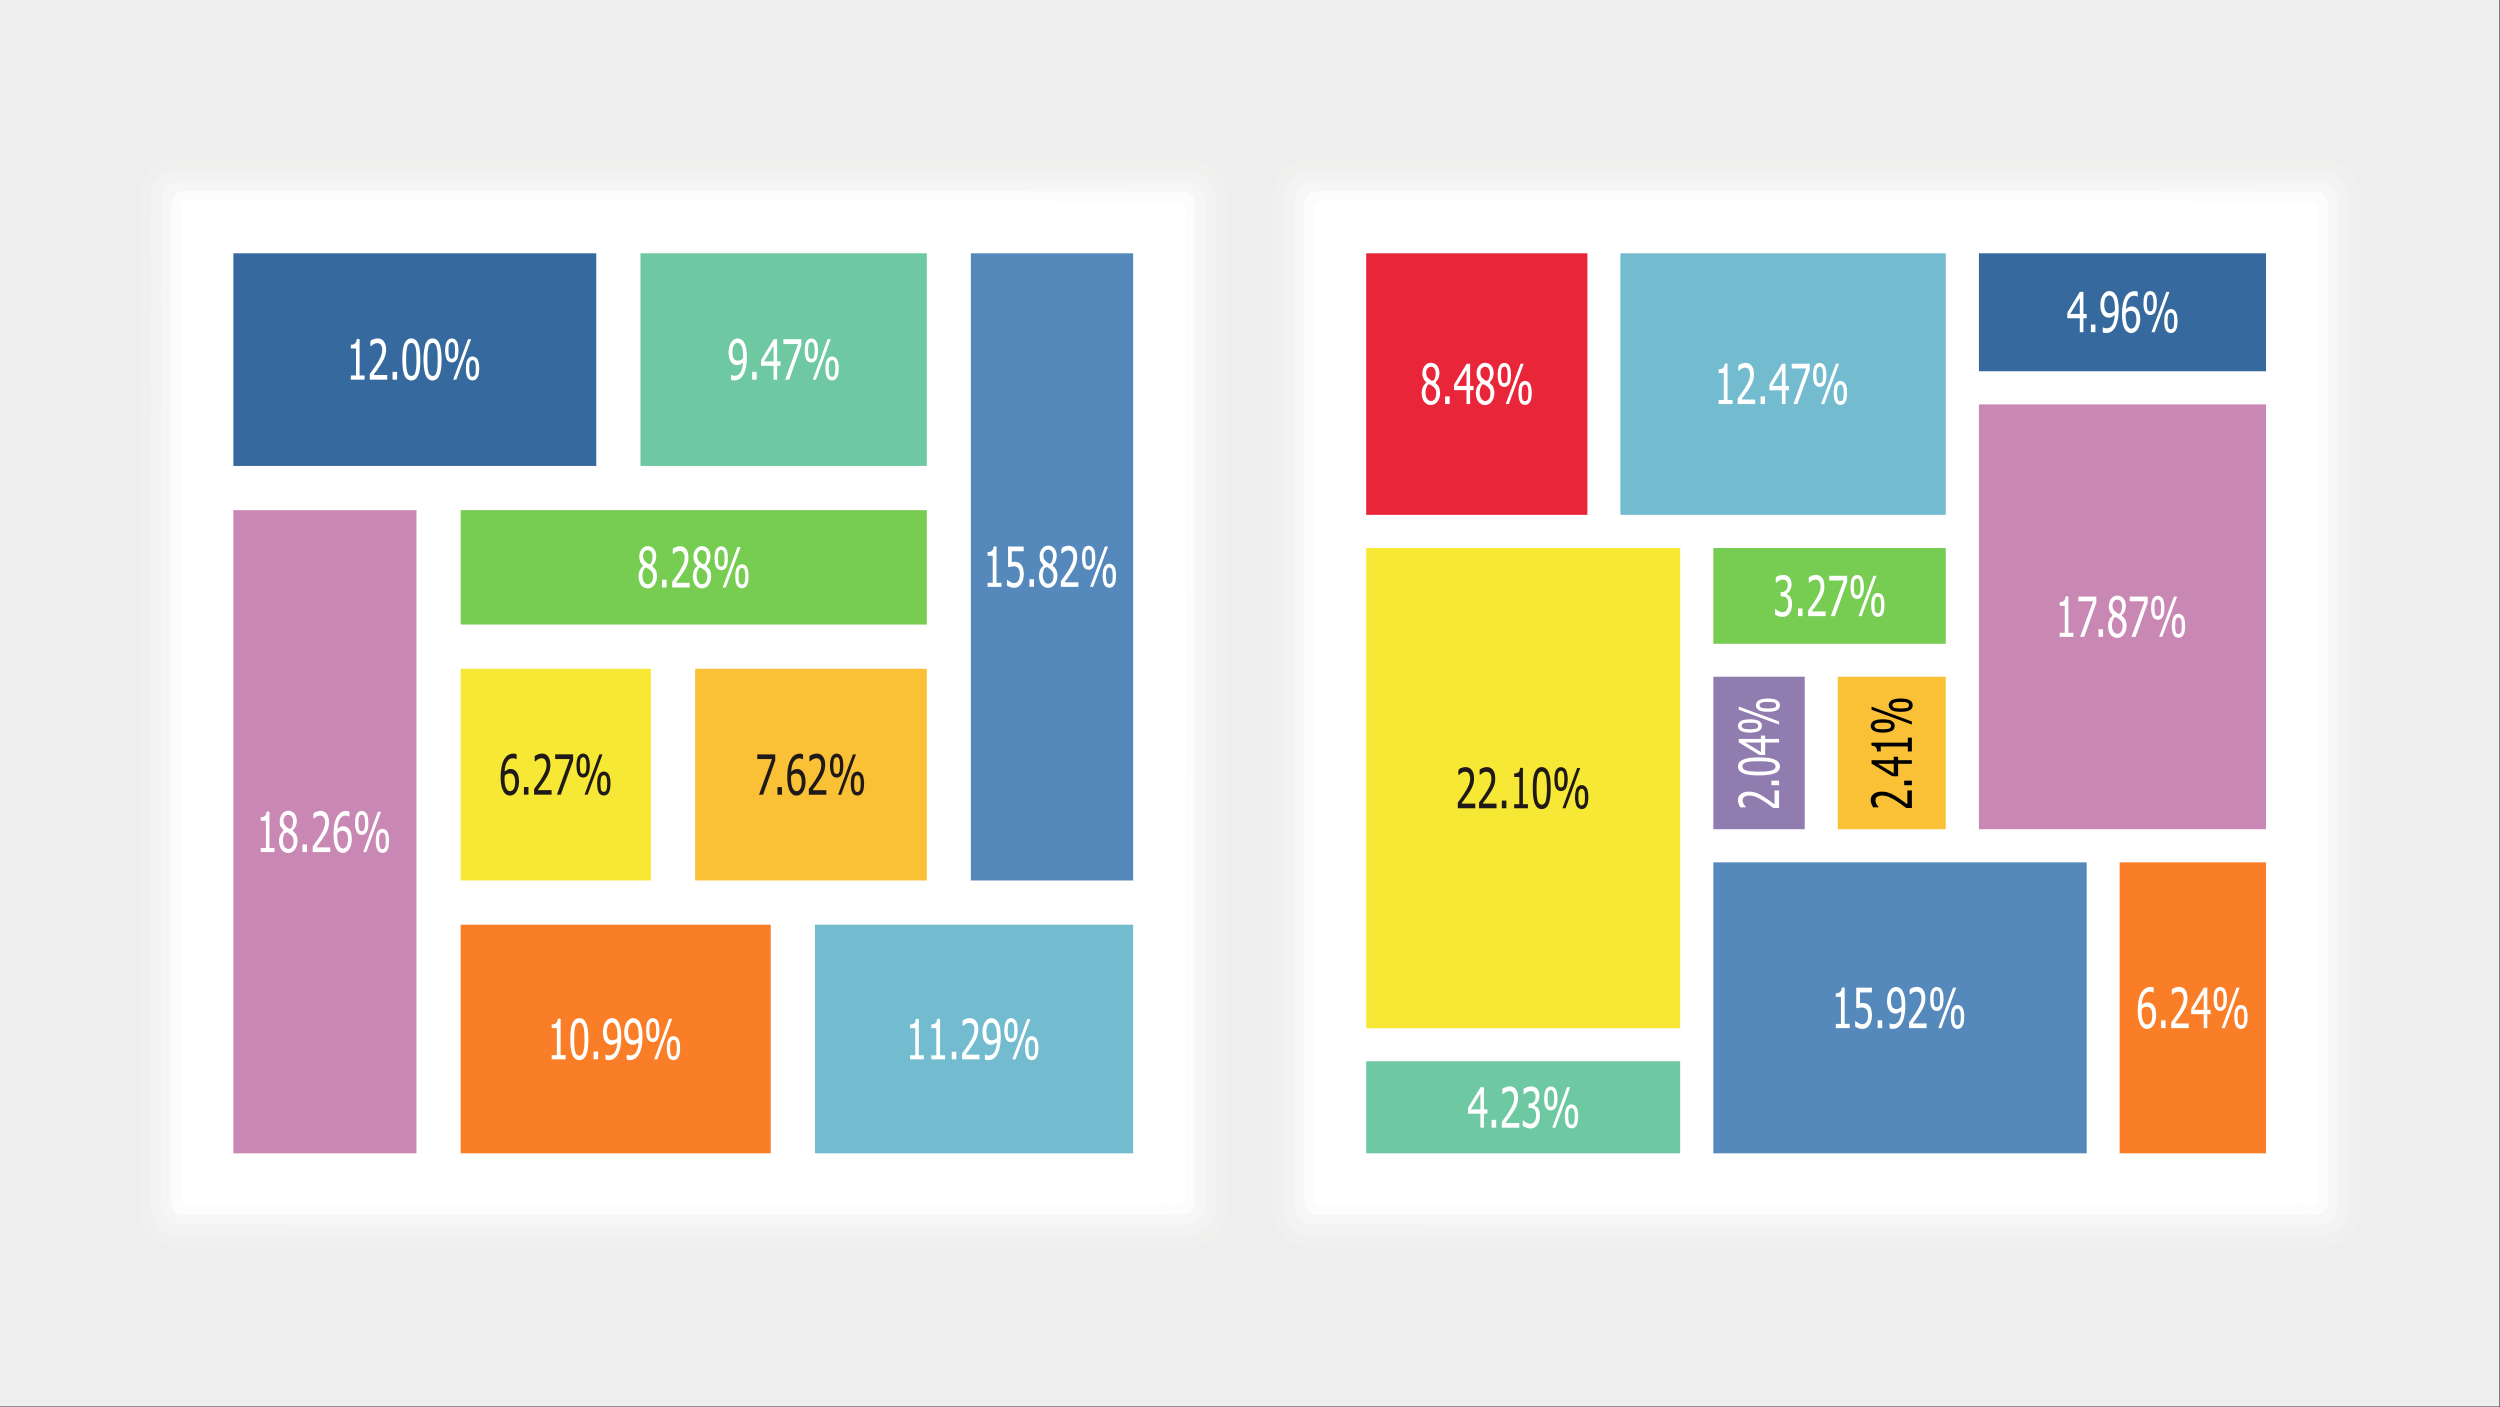
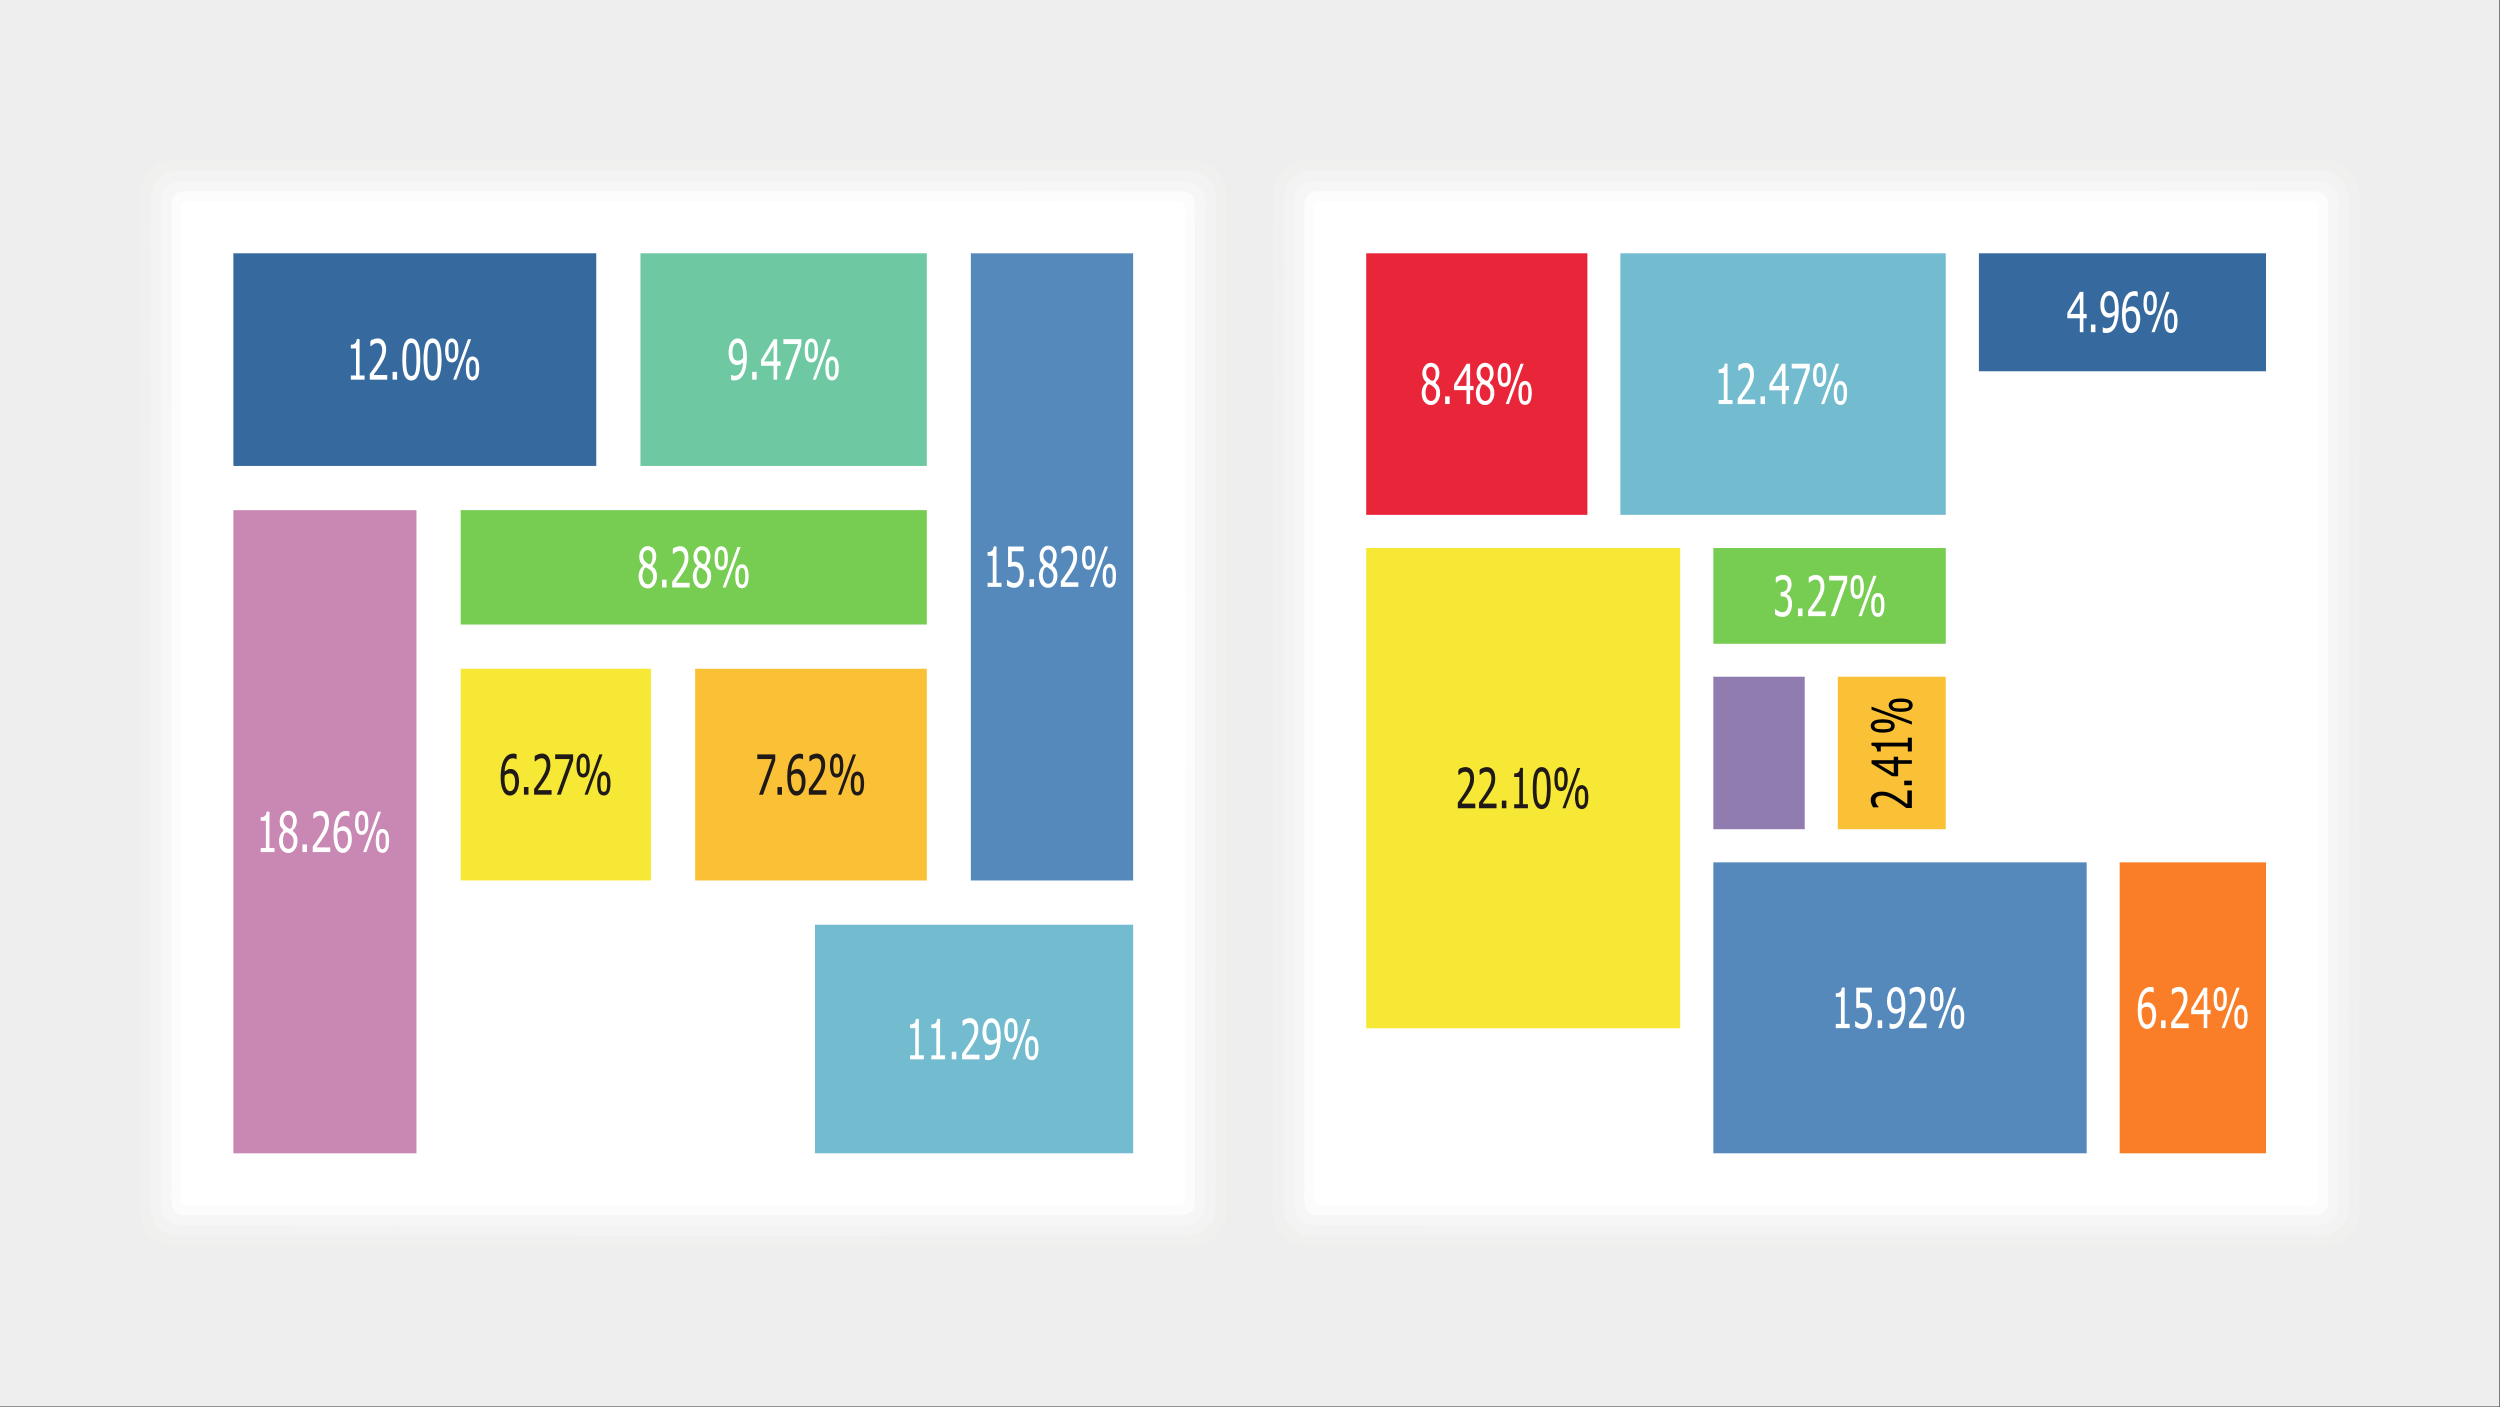
<svg xmlns="http://www.w3.org/2000/svg" width="121.95mm" height="68.631mm" version="1.0">
  <rect width="100%" height="100%" fill="#333333" stroke="none" />
  <path d="m0 0h460.8v259.3h-460.8v-259.3z" fill="#eeeeef" />
  <path d="m31.651 27.482c63.13 0.019 126.26-0.038 189.39 0.029 5.592 0.393 7.988 6.578 7.055 11.455-0.017 61.94 0.038 123.88-0.028 185.82-0.421 5.429-6.35 7.957-11.167 7.028-62.019-0.017-124.04 0.038-186.06-0.028-5.586-0.408-7.968-6.582-7.027-11.455 0.017-61.94-0.038-123.88 0.028-185.82 0.328-3.861 3.914-7.14 7.805-7.029z" fill="#eeeeef" fill-rule="evenodd" />
  <path d="m32.227 29.499c62.697 0.019 125.4-0.038 188.09 0.029 3.768 0.285 6.333 4.167 5.76 7.783-0.019 62.241 0.038 124.49-0.029 186.73-0.301 3.772-4.177 6.372-7.81 5.761-62.216-0.019-124.43 0.038-186.65-0.029-3.773-0.271-6.355-4.164-5.76-7.783 0.019-62.241-0.038-124.49 0.029-186.73 0.273-3.186 3.159-5.821 6.365-5.761z" fill="#f0f0ef" fill-rule="evenodd" />
  <path d="m32.803 31.458c62.265 0.019 124.53-0.038 186.8 0.029 3.101 0.235 5.008 3.461 4.493 6.372-0.019 61.828 0.038 123.66-0.029 185.49-0.208 3.233-3.666 5.012-6.62 4.494-61.72-0.019-123.44 0.038-185.16-0.029-3.233-0.258-5.016-3.676-4.493-6.65 0.019-61.736-0.038-123.47 0.029-185.21 0.245-2.5 2.469-4.506 4.982-4.494z" fill="#f3f3f3" fill-rule="evenodd" />
  <path d="m33.35 33.388c61.852 0.019 123.71-0.038 185.56 0.029 2.563 0.158 3.708 2.979 3.283 5.234-0.019 61.334 0.038 122.67-0.029 184-0.197 2.568-3.003 3.682-5.262 3.255-61.308-0.019-122.62 0.038-183.93-0.029-2.552-0.177-3.684-2.985-3.254-5.234 0.019-61.334-0.038-122.67 0.029-184 0.138-1.794 1.805-3.284 3.6-3.255z" fill="#f6f6f6" fill-rule="evenodd" />
  <path d="m33.898 35.26c61.526 0.019 123.06-0.038 184.58 0.029 2.692 0.718 1.645 3.978 1.843 6.013v180.66c-0.298 2.496-3.153 2.12-4.973 2.074-60.636-0.019-121.28 0.038-181.91-0.029-2.635-0.636-1.677-3.785-1.843-5.746 0.019-60.385-0.038-120.77 0.029-181.16 0.202-1.041 1.203-1.892 2.275-1.844z" fill="#fcfcfc" fill-rule="evenodd" />
  <path d="m34.416 37.075c61.094 0.019 122.19-0.038 183.28 0.029 1.553 0.771 0.496 2.994 0.806 4.383-0.019 59.975 0.038 119.96-0.029 179.93-0.703 1.52-2.832 0.518-4.15 0.807-60.037-0.019-120.08 0.038-180.11-0.029-1.518-0.683-0.518-2.814-0.806-4.121 0.019-60.062-0.038-120.13 0.029-180.19 0.088-0.477 0.507-0.784 0.979-0.807z" fill="#fff" fill-rule="evenodd" />
  <path d="m240.54 27.482c63.139 0.019 126.28-0.038 189.42 0.029 4.473 0.354 7.694 4.903 7.027 9.252-0.019 62.674 0.038 125.35-0.029 188.02-0.353 4.472-4.9 7.696-9.249 7.029-62.648-0.019-125.3 0.038-187.94-0.029-4.49-0.34-7.703-4.897-7.056-9.252 0.019-62.674-0.038-125.35 0.029-188.02 0.389-3.896 3.859-7.101 7.805-7.029z" fill="#eeeeef" fill-rule="evenodd" />
  <path d="m241.14 29.499c62.688 0.019 125.38-0.038 188.06 0.029 3.769 0.276 6.357 4.164 5.76 7.783-0.019 62.241 0.038 124.49-0.029 186.73-0.273 3.767-4.161 6.364-7.781 5.761-62.225-0.019-124.45 0.038-186.68-0.029-3.77-0.279-6.334-4.17-5.76-7.783 0.019-62.241-0.038-124.49 0.029-186.73 0.306-3.191 3.166-5.83 6.394-5.761z" fill="#f0f0ef" fill-rule="evenodd" />
  <path d="m241.69 31.458c62.275 0.019 124.55-0.038 186.83 0.029 3.233 0.258 5.016 3.676 4.493 6.65-0.019 61.736 0.038 123.47-0.029 185.21-0.257 3.233-3.675 5.018-6.648 4.494-61.71-0.019-123.42 0.038-185.13-0.029-3.101-0.235-5.008-3.461-4.493-6.372 0.019-61.828-0.038-123.66 0.029-185.49 0.183-2.492 2.476-4.505 4.954-4.494z" fill="#f3f3f3" fill-rule="evenodd" />
  <path d="m242.27 33.388c61.852 0.019 123.71-0.038 185.56 0.029 2.552 0.177 3.684 2.985 3.254 5.234-0.019 61.334 0.038 122.67-0.029 184-0.177 2.552-2.984 3.686-5.233 3.255-61.308-0.019-122.62 0.038-183.93-0.029-2.567-0.153-3.708-2.977-3.283-5.234 0.019-61.334-0.038-122.67 0.029-184 0.156-1.82 1.812-3.286 3.629-3.255z" fill="#f6f6f6" fill-rule="evenodd" />
  <path d="m242.78 35.26c61.526 0.019 123.06-0.038 184.58 0.029 2.627 0.647 1.682 3.782 1.843 5.746-0.019 60.385 0.038 120.77-0.029 181.16-0.642 2.633-3.782 1.679-5.745 1.844-60.369-0.019-120.74 0.038-181.11-0.029-2.696-0.715-1.642-3.981-1.843-6.013v-180.66c0.136-1.135 1.133-2.122 2.304-2.074z" fill="#fcfcfc" fill-rule="evenodd" />
  <path d="m243.33 37.075c61.084 0.019 122.17-0.038 183.25 0.029 1.518 0.683 0.518 2.814 0.806 4.121-0.019 60.062 0.038 120.13-0.029 180.19-0.683 1.519-2.813 0.518-4.121 0.807-60.047-0.019-120.1 0.038-180.14-0.029-1.553-0.771-0.496-2.994-0.806-4.383 0.019-59.975-0.038-119.96 0.029-179.93 0.094-0.47 0.535-0.805 1.008-0.807z" fill="#fff" fill-rule="evenodd" />
-   <path d="m251.88 212.63h57.888v-16.968h-57.888v16.968z" fill="#6ec8a2" fill-rule="evenodd" />
  <path d="m251.88 189.58h57.888v-88.554h-57.888v88.554z" fill="#f8e836" fill-rule="evenodd" />
  <path d="m315.88 212.63h68.832v-53.64h-68.832v53.64z" fill="#5589bc" fill-rule="evenodd" />
  <path d="m390.79 212.63h26.986v-53.64h-26.986v53.64z" fill="#fa7e27" fill-rule="evenodd" />
  <path d="m251.88 94.921h40.781v-48.224h-40.781v48.224z" fill="#e92639" fill-rule="evenodd" />
  <path d="m298.74 94.921h59.99v-48.224h-59.99v48.224z" fill="#73bcd0" fill-rule="evenodd" />
-   <path d="m364.84 152.88h52.934v-78.327h-52.934v78.327z" fill="#c988b3" fill-rule="evenodd" />
  <path d="m364.84 68.447h52.934v-21.75h-52.934v21.75z" fill="#36699d" fill-rule="evenodd" />
  <path d="m315.88 152.88h16.848v-28.116h-16.848v28.116z" fill="#917cb0" fill-rule="evenodd" />
  <path d="m338.83 152.88h19.901v-28.116h-19.901v28.116z" fill="#fbc136" fill-rule="evenodd" />
  <path d="m315.88 118.69h42.854v-17.659h-42.854v17.659z" fill="#77cc52" fill-rule="evenodd" />
  <path d="m43.027 212.63h33.754v-118.57h-33.754v118.57z" fill="#c988b3" fill-rule="evenodd" />
-   <path d="m84.931 212.63h57.168v-42.145h-57.168v42.145z" fill="#fa7e27" fill-rule="evenodd" />
  <path d="m150.25 212.63h58.666v-42.145h-58.666v42.145z" fill="#73bcd0" fill-rule="evenodd" />
  <path d="m43.027 85.904h66.902v-39.207h-66.902v39.207z" fill="#36699d" fill-rule="evenodd" />
  <path d="m118.08 85.904h52.79v-39.207h-52.79v39.207z" fill="#6ec8a2" fill-rule="evenodd" />
  <path d="m178.99 162.33h29.923v-115.63h-29.923v115.63z" fill="#5589bc" fill-rule="evenodd" />
  <path d="m84.931 162.33h35.078v-39.034h-35.078v39.034z" fill="#f8e836" fill-rule="evenodd" />
  <path d="m128.16 162.33h42.71v-39.034h-42.71v39.034z" fill="#fbc136" fill-rule="evenodd" />
  <path d="m84.931 115.14h85.939v-21.087h-85.939v21.087z" fill="#77cc52" fill-rule="evenodd" />
  <path d="m95.702 144.12c-0.05 0.722-0.172 1.489-0.653 2.059-0.377 0.459-1.056 0.639-1.593 0.364-0.555-0.262-0.783-0.89-0.956-1.436-0.241-0.955-0.233-1.956-0.147-2.932 0.121-0.918 0.285-1.903 0.916-2.623 0.434-0.516 1.179-0.723 1.823-0.561 0.241 0.011 0.121 0.271 0.149 0.428v0.582c-0.515-0.329-1.3-0.263-1.639 0.288-0.411 0.551-0.525 1.254-0.573 1.924 0.329-0.11 0.576-0.458 0.967-0.439 0.468-0.06 0.953 0.152 1.217 0.546 0.416 0.503 0.44 1.182 0.489 1.801zm-0.72 0.029c-0.017-0.526-0.076-1.177-0.582-1.469-0.448-0.202-0.985-0.038-1.333 0.284-0.104 0.693-0.051 1.412 0.132 2.087 0.123 0.416 0.478 0.903 0.969 0.802 0.581-0.144 0.775-0.8 0.789-1.33 0.009-0.125 0.014-0.249 0.025-0.374zm2.448 2.362h-0.835v-1.412h0.835v1.412zm4.262 0h-3.226v-1.037c0.373-0.508 0.749-1.017 1.108-1.534 0.525-0.901 1.194-1.821 1.188-2.91-0.016-0.423-0.117-0.951-0.528-1.164-0.426-0.188-0.898 0.018-1.255 0.252-0.154 0.207-0.481 0.414-0.397 0.012v-0.762c0.611-0.369 1.426-0.636 2.092-0.251 0.593 0.377 0.782 1.123 0.786 1.786 0.059 0.823-0.223 1.622-0.633 2.324-0.416 0.74-0.943 1.408-1.431 2.1-0.256 0.137-0.244 0.482 0.101 0.35h2.195v0.835zm3.974-6.309c-0.758 2.103-1.517 4.206-2.275 6.309h-0.72c0.787-2.189 1.574-4.379 2.362-6.568h-2.678v-0.864h3.312v1.123zm3.082 0.951c-0.046 0.676-0.036 1.464-0.567 1.965-0.467 0.39-1.283 0.282-1.573-0.276-0.332-0.575-0.321-1.269-0.327-1.913 0.042-0.632 0.081-1.366 0.618-1.794 0.474-0.395 1.227-0.186 1.518 0.33 0.28 0.514 0.302 1.118 0.331 1.689zm2.333-2.074-2.736 7.432h-0.576l2.736-7.432h0.576zm1.469 5.387c7e-3 0.613-0.045 1.275-0.399 1.795-0.413 0.61-1.46 0.505-1.766-0.157-0.357-0.771-0.312-1.648-0.245-2.473 0.076-0.565 0.365-1.23 0.975-1.37 0.521-0.113 1.058 0.235 1.221 0.734 0.171 0.467 0.229 0.975 0.215 1.47zm-4.435-3.313c-0.022-0.49 0.052-1.069-0.32-1.453-0.329-0.263-0.778 0.041-0.8 0.423-0.144 0.657-0.095 1.343-0.023 2.006-2e-3 0.49 0.633 0.749 0.939 0.351 0.221-0.394 0.19-0.888 0.204-1.327zm3.83 3.313c-0.052-0.483 0.025-1.043-0.311-1.44-0.372-0.308-0.859 0.086-0.841 0.513-0.142 0.682-0.108 1.392 0.018 2.073 0.132 0.487 0.901 0.53 0.996-3e-3 0.133-0.368 0.097-0.761 0.139-1.142z" fill="#1f1a17" fill-rule="evenodd" />
-   <path d="m328 145.74v3.226h-1.037c-1.066-0.796-2.147-1.607-3.388-2.112-0.642-0.206-1.415-0.315-2.01 0.075-0.389 0.313-0.345 0.884-0.112 1.276 0.07 0.225 0.466 0.487 0.402 0.637-0.331 0.021-0.665 3e-3 -0.998 9e-3 -0.392-0.606-0.645-1.436-0.247-2.101 0.473-0.703 1.402-0.86 2.191-0.788 1.248 0.102 2.304 0.852 3.289 1.558 0.359 0.22 0.652 0.538 1.029 0.727 0.096-0.016 0.02-0.264 0.044-0.376v-2.131c0.278-2e-5 0.557 6e-5 0.835-4e-5zm0-1.815v0.835h-1.411v-0.835h1.411zm-3.715-4.292c1.077 0.021 2.218 0.02 3.193 0.539 0.567 0.292 0.852 1.02 0.595 1.61-0.27 0.634-1.002 0.88-1.627 1.006-1.178 0.221-2.387 0.2-3.577 0.116-0.741-0.098-1.552-0.207-2.116-0.745-0.53-0.534-0.411-1.535 0.245-1.915 0.495-0.32 1.091-0.443 1.666-0.529 0.538-0.06 1.081-0.064 1.621-0.083zm2.275 0.893c-1.059-0.252-2.157-0.161-3.235-0.163-0.603 0.033-1.242 0.056-1.783 0.354-0.393 0.266-0.406 0.943 0.042 1.163 0.674 0.391 1.484 0.33 2.236 0.373 0.918 3e-3 1.853 0.033 2.751-0.188 0.45-0.076 0.922-0.492 0.729-0.985-0.107-0.321-0.435-0.476-0.739-0.554zm-1.123-4.926v0.634h2.563v0.663h-2.563v2.305c-0.473-0.033-1.007 0.124-1.404-0.224-1.154-0.703-2.309-1.406-3.463-2.11v-0.634h4.09v-0.634c0.259 3e-5 0.518-5e-5 0.778 4e-5zm-0.778 1.296h-2.909l2.909 1.757v-1.757zm-2.045-4.292c0.691 0.045 1.503 0.024 2.007 0.583 0.435 0.522 0.182 1.416-0.464 1.631-0.809 0.308-1.715 0.324-2.556 0.154-0.499-0.094-1.062-0.372-1.155-0.924-0.139-0.545 0.251-1.089 0.768-1.244 0.447-0.168 0.931-0.166 1.4-0.199zm-2.045-2.333c2.477 0.912 4.954 1.825 7.43 2.737v0.576c-2.477-0.912-4.954-1.825-7.43-2.737v-0.576zm5.386-1.498c0.676 0.032 1.442 0.067 1.957 0.564 0.388 0.452 0.306 1.265-0.241 1.558-0.611 0.356-1.352 0.349-2.039 0.341-0.563-0.051-1.22-0.074-1.627-0.526-0.42-0.424-0.339-1.188 0.149-1.526 0.518-0.355 1.194-0.38 1.8-0.412zm-3.341 4.465c-0.486 0.03-1.052-0.051-1.441 0.308-0.299 0.449 0.244 0.911 0.69 0.849 0.637 0.097 1.295 0.074 1.925-0.053 0.523-0.16 0.472-0.994-0.104-1.01-0.349-0.092-0.712-0.092-1.07-0.093zm3.341-3.831c-0.491 0.021-1.071-0.05-1.456 0.32-0.273 0.326 0.075 0.749 0.42 0.822 0.767 0.08 1.574 0.151 2.319-0.1 0.489-0.278 0.148-1.008-0.362-0.977-0.302-0.065-0.612-0.061-0.919-0.065z" fill="#fff" fill-rule="evenodd" />
  <path d="m352.48 145.74v3.226h-1.037c-1.022-0.761-2.052-1.546-3.232-2.05-0.661-0.258-1.458-0.383-2.106-0.025-0.458 0.287-0.405 0.949-0.134 1.349-0.02 0.218 0.59 0.505 0.28 0.611h-0.914c-0.363-0.606-0.632-1.407-0.263-2.073 0.439-0.699 1.345-0.874 2.114-0.824 1.076 0.06 2.037 0.613 2.899 1.216 0.493 0.332 0.971 0.686 1.445 1.042 0.236 0.041 0.07-0.323 0.113-0.471v-2.002c0.278-5e-5 0.557 1.1e-4 0.835-8e-5zm0-1.815v0.835h-1.411v-0.835h1.411zm-2.534-4.407v0.634h2.534v0.663h-2.534v2.305c-0.482-0.036-1.027 0.129-1.433-0.224-1.154-0.703-2.309-1.406-3.463-2.11v-0.634h4.09v-0.634c0.269-3e-5 0.538 7e-5 0.806-5e-5zm-0.806 1.296h-2.909c0.97 0.586 1.939 1.171 2.909 1.757v-1.757zm3.341-4.811v2.535h-0.749v-0.922h-4.982v0.922h-0.691c0.04-0.438-0.181-0.962-0.665-1.02-0.396 0.102-0.485-0.386-0.306-0.593h6.646v-0.922h0.749zm-5.357-3.399c0.673 0.047 1.462 0.021 1.959 0.559 0.429 0.481 0.26 1.357-0.345 1.612-0.734 0.323-1.569 0.343-2.355 0.254-0.544-0.094-1.211-0.262-1.419-0.843-0.224-0.54 0.131-1.151 0.65-1.35 0.472-0.206 1.005-0.193 1.509-0.232zm-2.074-2.333c2.477 0.912 4.954 1.825 7.43 2.737v0.576c-2.477-0.912-4.954-1.825-7.43-2.737v-0.576zm5.386-1.498c0.638 0.034 1.343 0.055 1.865 0.47 0.483 0.425 0.444 1.32-0.135 1.645-0.546 0.341-1.223 0.337-1.845 0.355-0.528-0.031-1.098-0.045-1.567-0.315-0.478-0.283-0.723-0.956-0.39-1.44 0.349-0.557 1.068-0.64 1.665-0.694 0.136-0.01 0.271-0.016 0.407-0.022zm-3.312 4.465c-0.481 0.027-1.028-0.05-1.43 0.275-0.342 0.388 0.118 0.916 0.564 0.87 0.678 0.107 1.381 0.098 2.049-0.056 0.379-0.128 0.48-0.742 0.088-0.917-0.388-0.208-0.85-0.138-1.272-0.172zm3.312-3.831c-0.488 0.025-1.074-0.051-1.452 0.322-0.316 0.416 0.169 0.845 0.592 0.839 0.648 0.067 1.316 0.09 1.956-0.051 0.495-0.03 0.569-0.77 0.142-0.964-0.396-0.136-0.822-0.144-1.237-0.145z" fill-rule="evenodd" />
  <path d="m328.69 106.85c-0.485 0.015-0.916 0.299-1.244 0.639-0.125-0.227-0.024-0.519-0.052-0.777-0.066-0.251 0.106-0.385 0.332-0.465 0.672-0.363 1.63-0.387 2.17 0.222 0.538 0.669 0.517 1.672 0.11 2.4-0.125 0.285-0.445 0.434-0.624 0.637 0.263 0.163 0.565 0.287 0.711 0.589 0.406 0.685 0.349 1.541 0.163 2.285-0.18 0.578-0.571 1.184-1.204 1.315-0.531 0.112-1.111 4e-3 -1.579-0.264-0.242-0.09-0.239-0.314-0.224-0.526v-0.669c0.475 0.372 1.081 0.813 1.716 0.578 0.528-0.186 0.668-0.805 0.721-1.299 0.013-0.446-1e-3 -0.973-0.343-1.304-0.272-0.336-0.76-0.137-1.05-0.324-0.023-0.24 2e-3 -0.489-7e-3 -0.734 0.552 0.074 1.19-0.267 1.264-0.858 0.089-0.448 0.072-1.06-0.369-1.319-0.151-0.081-0.323-0.113-0.492-0.128zm3.629 6.741h-0.835v-1.412h0.835v1.412zm4.262 0h-3.226v-1.037c0.786-1.099 1.626-2.191 2.122-3.459 0.215-0.615 0.277-1.352-0.081-1.926-0.337-0.438-0.996-0.356-1.4-0.07-0.146 0.094-0.595 0.58-0.526 0.154v-0.806c0.614-0.438 1.524-0.68 2.181-0.195 0.621 0.463 0.717 1.303 0.703 2.022-0.011 0.858-0.4 1.644-0.849 2.353-0.437 0.709-0.944 1.38-1.45 2.034 0.15 0.138 0.411 0.04 0.612 0.065h1.914c4e-5 0.288-8e-5 0.576 6e-5 0.864zm3.974-6.338c-0.758 2.113-1.517 4.225-2.275 6.338h-0.749c0.797-2.189 1.594-4.379 2.39-6.568h-2.678v-0.864h3.312v1.095zm3.082 0.951c-0.028 0.654-0.066 1.376-0.491 1.909-0.431 0.457-1.288 0.415-1.612-0.151-0.359-0.528-0.336-1.199-0.366-1.812 0.02-0.559 0.047-1.161 0.338-1.655 0.215-0.341 0.623-0.542 1.024-0.48 0.563 0.032 0.886 0.581 0.983 1.082 0.087 0.362 0.111 0.736 0.125 1.107zm2.333-2.045c-0.912 2.477-1.824 4.955-2.736 7.432h-0.576c0.912-2.477 1.824-4.955 2.736-7.432h0.576zm1.469 5.358c-0.046 0.671-0.02 1.446-0.533 1.958-0.441 0.427-1.223 0.319-1.557-0.187-0.433-0.71-0.367-1.581-0.345-2.379 0.059-0.496 0.187-1.046 0.575-1.39 0.483-0.365 1.263-0.214 1.538 0.339 0.29 0.5 0.287 1.101 0.323 1.66zm-4.435-3.313c-0.022-0.466 0.036-0.991-0.259-1.387-0.363-0.348-0.898 0.011-0.889 0.468-0.095 0.6-0.064 1.215-0.015 1.819 0.03 0.325 0.276 0.73 0.654 0.641 0.393-0.134 0.495-0.596 0.492-0.963 0.017-0.192 0.022-0.385 0.018-0.577zm3.83 3.313c-0.088-0.48 0.039-1.051-0.328-1.439-0.354-0.244-0.814 0.063-0.813 0.471-0.165 0.684-0.112 1.401-8e-3 2.09 0.09 0.445 0.811 0.614 0.964 0.133 0.164-0.397 0.132-0.837 0.184-1.255z" fill="#fff" fill-rule="evenodd" />
-   <path d="m274.23 205.34h-0.634v2.564h-0.662v-2.564h-2.304c0.036-0.482-0.128-1.027 0.224-1.433 0.703-1.155 1.406-2.309 2.109-3.464h0.634v4.091h0.634c1e-5 0.269-3e-5 0.538 2e-5 0.807zm-1.296-0.807v-2.91c-0.586 0.97-1.171 1.94-1.757 2.91h1.757zm2.909 3.37h-0.835v-1.44h0.835v1.44zm4.262 0h-3.226v-1.066c0.793-1.08 1.63-2.162 2.116-3.422 0.187-0.558 0.254-1.199 0.031-1.755-0.142-0.357-0.534-0.587-0.913-0.491-0.414 0.059-0.745 0.333-1.057 0.587-0.145-0.148-0.026-0.459-0.062-0.679 0.014-0.174-0.073-0.408 0.174-0.445 0.587-0.314 1.367-0.512 1.966-0.123 0.489 0.357 0.714 0.968 0.729 1.557 0.1 0.932-0.196 1.861-0.693 2.642-0.428 0.711-0.917 1.389-1.424 2.043-0.336 0.279 0.051 0.333 0.296 0.288h2.063v0.864zm2.102-6.741c-0.457 5e-3 -0.882 0.253-1.182 0.583-0.259 0.071-0.106-0.316-0.143-0.472v-0.515c0.516-0.337 1.141-0.558 1.762-0.429 0.711 0.12 1.151 0.837 1.172 1.52 0.032 0.572-0.126 1.181-0.498 1.621-0.156 0.117-0.669 0.338-0.245 0.447 0.651 0.301 0.86 1.075 0.839 1.736 6e-3 0.83-0.254 1.772-1.012 2.219-0.52 0.282-1.167 0.204-1.679-0.056-0.257-0.05-0.552-0.21-0.481-0.513v-0.783c0.399 0.249 0.751 0.628 1.254 0.647 0.432 0.07 0.874-0.174 1.021-0.59 0.256-0.57 0.264-1.255 0.031-1.832-0.223-0.489-0.808-0.447-1.216-0.507-0.059-0.218-8e-3 -0.456-0.025-0.684-0.017-0.276 0.5-0.024 0.668-0.208 0.592-0.202 0.704-0.924 0.606-1.463-0.044-0.411-0.445-0.787-0.871-0.722zm4.954 1.354c-0.034 0.638-0.055 1.343-0.47 1.866-0.425 0.483-1.321 0.444-1.644-0.135-0.341-0.546-0.336-1.223-0.355-1.845 0.03-0.522 0.044-1.085 0.306-1.551 0.227-0.385 0.691-0.652 1.14-0.522 0.552 0.094 0.829 0.655 0.918 1.156 0.074 0.339 0.089 0.687 0.105 1.033zm2.333-2.074c-0.912 2.487-1.824 4.974-2.736 7.461h-0.576c0.912-2.487 1.824-4.974 2.736-7.461h0.576zm1.469 5.387c-0.053 0.669-0.01 1.455-0.55 1.95-0.488 0.463-1.408 0.263-1.643-0.374-0.31-0.706-0.306-1.509-0.237-2.264 0.078-0.534 0.216-1.164 0.749-1.424 0.484-0.252 1.123-0.035 1.37 0.449 0.289 0.504 0.266 1.102 0.311 1.662zm-4.435-3.313c-0.025-0.488 0.051-1.074-0.322-1.453-0.42-0.317-0.846 0.174-0.839 0.598-0.066 0.674-0.098 1.375 0.078 2.035 0.087 0.503 0.895 0.448 0.963-0.04 0.121-0.367 0.114-0.759 0.12-1.14zm3.802 3.313c-0.018-0.486 0.034-1.04-0.295-1.44-0.407-0.339-0.914 0.179-0.863 0.62-0.088 0.675-0.085 1.374 0.084 2.035 0.191 0.489 0.939 0.38 0.983-0.15 0.087-0.345 0.088-0.711 0.092-1.065z" fill="#fff" fill-rule="evenodd" />
  <path d="m384.71 58.681h-0.605v2.564h-0.662v-2.564h-2.304c0.042-0.449-0.127-0.963 0.186-1.347 0.706-1.174 1.412-2.348 2.118-3.522h0.662v4.062h0.605c4e-5 0.269-1e-4 0.538 7e-5 0.807zm-1.267-0.807v-2.881c-0.586 0.96-1.171 1.921-1.757 2.881h1.757zm2.88 3.37h-0.835v-1.412h0.835v1.412zm3.6-4.379c-0.035-0.652-0.032-1.34-0.342-1.933-0.197-0.385-0.726-0.611-1.099-0.332-0.474 0.339-0.492 0.979-0.536 1.506-0.02 0.53 0.057 1.16 0.505 1.507 0.43 0.274 1.012 0.112 1.364-0.211 0.115-0.153 0.098-0.356 0.108-0.536zm-2.678-0.634c-0.022-0.866 0.238-1.821 0.953-2.366 0.54-0.367 1.349-0.242 1.726 0.301 0.558 0.69 0.637 1.621 0.686 2.474 0.036 1.113-0.057 2.254-0.445 3.305-0.272 0.677-0.806 1.337-1.573 1.436-0.261-0.032-0.881 0.112-0.916-0.21v-0.849c0.535 0.361 1.333 0.24 1.695-0.308 0.374-0.512 0.435-1.168 0.506-1.778-0.021-0.333-0.357 0.211-0.555 0.216-0.64 0.309-1.473-0.029-1.763-0.669-0.272-0.467-0.32-1.023-0.316-1.552zm7.344 2.593c5e-3 0.675-0.152 1.373-0.526 1.94-0.344 0.511-1.037 0.813-1.624 0.541-0.65-0.298-0.956-1.032-1.081-1.696-0.205-1.194-0.198-2.432 0.043-3.62 0.159-0.66 0.366-1.355 0.892-1.821 0.407-0.417 1.019-0.538 1.58-0.485 0.266 0.02 0.271 0.292 0.255 0.492v0.559c-0.532-0.384-1.359-0.212-1.683 0.363-0.386 0.558-0.445 1.256-0.506 1.912 0.455-0.564 1.369-0.705 1.934-0.225 0.558 0.501 0.723 1.321 0.716 2.04zm-0.72 0.058c0.021-0.53-0.068-1.181-0.567-1.476-0.465-0.203-1.114-0.061-1.371 0.399-0.066 0.385-7e-3 0.794 0.017 1.187 0.083 0.522 0.162 1.137 0.622 1.471 0.399 0.3 0.957 5e-3 1.099-0.432 0.172-0.358 0.217-0.756 0.199-1.148zm3.773-3.025c0.017 0.582-0.052 1.193-0.329 1.712-0.265 0.497-0.944 0.66-1.417 0.369-0.426-0.218-0.549-0.704-0.642-1.134-0.104-0.542-0.071-1.1-0.037-1.647 0.061-0.488 0.218-1.023 0.623-1.332 0.495-0.316 1.234-0.154 1.494 0.389 0.266 0.504 0.333 1.08 0.307 1.642zm2.333-2.045-2.736 7.432h-0.576l2.736-7.432h0.576zm1.498 5.358c-0.04 0.663-0.042 1.411-0.511 1.935-0.461 0.494-1.357 0.333-1.658-0.258-0.346-0.737-0.328-1.585-0.258-2.379 0.055-0.569 0.268-1.267 0.883-1.444 0.476-0.156 1.032 0.079 1.235 0.542 0.265 0.49 0.277 1.062 0.309 1.604zm-4.435-3.313c-0.059-0.48 0.035-1.073-0.338-1.443-0.432-0.277-0.837 0.183-0.831 0.608-0.119 0.635-0.095 1.298 0.037 1.928 0.051 0.48 0.767 0.645 0.951 0.173 0.173-0.403 0.143-0.839 0.181-1.265zm3.802 3.313c-0.023-0.488 0.047-1.074-0.339-1.444-0.43-0.288-0.858 0.214-0.82 0.642-0.093 0.654-0.07 1.328 0.054 1.974 0.162 0.569 0.979 0.442 1.023-0.13 0.079-0.339 0.08-0.696 0.082-1.041z" fill="#fff" fill-rule="evenodd" />
  <path d="m397.53 187.13c-0.045 0.735-0.174 1.514-0.67 2.09-0.373 0.454-1.059 0.637-1.583 0.337-0.612-0.319-0.843-1.031-1.002-1.656-0.191-0.92-0.177-1.874-0.08-2.805 0.112-0.955 0.332-1.992 1.068-2.672 0.392-0.347 0.937-0.547 1.46-0.45 0.386-0.093 0.365 0.33 0.346 0.585v0.452c-0.352-0.156-0.757-0.277-1.127-0.105-0.637 0.283-0.904 1.013-1.004 1.657-7e-3 0.198-0.145 0.714-0.029 0.698 0.318-0.33 0.771-0.541 1.233-0.454 0.726 0.084 1.206 0.795 1.301 1.474 0.046 0.281 0.057 0.566 0.088 0.849zm-0.72 0.029c-0.029-0.509-0.063-1.141-0.553-1.434-0.437-0.234-1.108-0.096-1.362 0.333-0.134 0.436-7e-3 0.895-7e-3 1.339 0.069 0.529 0.206 1.147 0.705 1.434 0.519 0.217 1.027-0.26 1.115-0.754 0.078-0.3 0.074-0.612 0.102-0.919zm2.448 2.391h-0.835v-1.44h0.835v1.44zm4.262 0h-3.226v-1.037c0.757-1.039 1.538-2.082 2.048-3.27 0.259-0.651 0.384-1.437 0.026-2.074-0.295-0.461-0.949-0.407-1.366-0.156-0.212 0.073-0.66 0.669-0.593 0.148v-0.755c0.606-0.422 1.475-0.669 2.14-0.233 0.521 0.364 0.723 1.028 0.732 1.638 0.109 1.048-0.347 2.051-0.917 2.902-0.377 0.577-0.779 1.143-1.203 1.685-0.268 0.183-0.074 0.39 0.186 0.288h2.173c-2e-5 0.288 2e-5 0.576-2e-5 0.864zm4.032-2.564h-0.605v2.564h-0.662v-2.564h-2.304c0.032-0.474-0.123-1.009 0.224-1.407 0.703-1.163 1.406-2.327 2.109-3.49h0.634v4.091h0.605c1e-5 0.269-1e-5 0.538 1e-5 0.807zm-1.267-0.807v-2.91c-0.586 0.97-1.171 1.94-1.757 2.91h1.757zm4.291-2.017c-0.045 0.678-0.037 1.465-0.569 1.969-0.411 0.37-1.108 0.327-1.453-0.113-0.428-0.496-0.416-1.198-0.445-1.816 0.012-0.619 0.021-1.297 0.39-1.823 0.409-0.609 1.467-0.543 1.758 0.145 0.271 0.5 0.289 1.084 0.318 1.638zm2.333-2.074c-0.912 2.487-1.824 4.974-2.736 7.461h-0.576c0.912-2.487 1.824-4.974 2.736-7.461h0.576zm1.469 5.387c8e-3 0.62-0.048 1.29-0.41 1.813-0.349 0.515-1.154 0.541-1.563 0.088-0.339-0.351-0.409-0.866-0.466-1.33-0.016-0.555-0.043-1.122 0.083-1.666 0.111-0.498 0.439-1.074 1.01-1.094 0.461-0.062 0.947 0.199 1.097 0.652 0.19 0.487 0.27 1.015 0.249 1.537zm-4.435-3.313c-0.028-0.489 0.052-1.089-0.336-1.46-0.505-0.3-0.9 0.317-0.84 0.777-0.067 0.632-0.056 1.282 0.091 1.901 0.135 0.397 0.741 0.453 0.907 0.049 0.194-0.389 0.16-0.846 0.177-1.268zm3.83 3.313c-0.057-0.471 0.024-1.022-0.293-1.413-0.486-0.357-0.928 0.192-0.896 0.673-0.095 0.618-0.066 1.254 0.053 1.866 0.095 0.426 0.732 0.596 0.937 0.163 0.187-0.406 0.159-0.857 0.198-1.29z" fill="#fff" fill-rule="evenodd" />
  <path d="m264.7 68.792c5e-3 -0.493-0.246-1.114-0.801-1.174-0.527-0.055-0.949 0.452-0.954 0.95-0.059 0.495 0.132 1.058 0.588 1.308 0.268 0.371 0.868 0.476 0.973-0.074 0.162-0.31 0.169-0.669 0.195-1.01zm0.086 3.745c0.067-0.546-0.235-1.081-0.703-1.354-0.284-0.216-0.788-0.589-0.949-0.05-0.383 0.668-0.418 1.526-0.118 2.231 0.199 0.419 0.735 0.73 1.177 0.478 0.48-0.243 0.579-0.819 0.593-1.304zm-0.979 2.132c-0.768 0.04-1.406-0.609-1.577-1.32-0.24-0.849-0.145-1.87 0.466-2.545 0.159-0.172 0.432-0.296 0.111-0.458-0.796-0.826-0.77-2.309 0.062-3.099 0.631-0.601 1.757-0.412 2.197 0.325 0.407 0.7 0.411 1.608 0.052 2.326-0.196 0.283-0.716 0.697-0.208 0.946 0.496 0.425 0.599 1.124 0.596 1.742-0.021 0.8-0.413 1.666-1.18 1.998-0.165 0.064-0.343 0.095-0.52 0.085zm3.456-0.173h-0.835v-1.412h0.835v1.412zm4.406-2.564h-0.634v2.564h-0.662v-2.564h-2.304c0.025-0.481-0.114-1.027 0.237-1.427 0.699-1.147 1.397-2.295 2.096-3.442h0.634v4.091h0.634c3e-5 0.259-5e-5 0.519 4e-5 0.778zm-1.296-0.778v-2.91c-0.586 0.97-1.171 1.94-1.757 2.91h1.757zm4.32-2.362c5e-3 -0.493-0.246-1.114-0.801-1.174-0.527-0.055-0.949 0.452-0.954 0.95-0.059 0.495 0.132 1.058 0.588 1.308 0.263 0.367 0.873 0.482 0.966-0.074 0.155-0.311 0.214-0.664 0.201-1.01zm0.086 3.745c0.067-0.546-0.235-1.081-0.703-1.354-0.302-0.255-0.824-0.572-0.977-0.002-0.341 0.646-0.395 1.464-0.098 2.135 0.171 0.4 0.61 0.728 1.056 0.578 0.544-0.176 0.754-0.838 0.721-1.356zm-0.979 2.132c-0.768 0.04-1.406-0.609-1.577-1.32-0.24-0.849-0.145-1.87 0.466-2.545 0.204-0.18 0.4-0.313 0.09-0.495-0.374-0.386-0.568-0.918-0.547-1.454-0.026-0.792 0.38-1.691 1.195-1.92 0.762-0.212 1.634 0.284 1.82 1.058 0.262 0.804 0.119 1.788-0.508 2.386-0.279 0.382 0.454 0.522 0.502 0.899 0.423 0.855 0.342 1.957-0.214 2.736-0.279 0.391-0.732 0.69-1.228 0.657zm4.781-5.531c-0.042 0.698-0.034 1.53-0.628 2.013-0.526 0.386-1.389 0.143-1.586-0.496-0.302-0.755-0.3-1.6-0.186-2.394 0.087-0.519 0.296-1.141 0.861-1.3 0.5-0.165 1.074 0.108 1.273 0.594 0.242 0.49 0.223 1.051 0.266 1.582zm2.333-2.074c-0.912 2.477-1.824 4.955-2.736 7.432h-0.576c0.912-2.477 1.824-4.955 2.736-7.432h0.576zm1.498 5.387c-0.034 0.699-0.062 1.516-0.633 2.01-0.505 0.369-1.338 0.182-1.561-0.427-0.34-0.74-0.29-1.583-0.227-2.374 0.046-0.575 0.312-1.233 0.918-1.402 0.552-0.151 1.136 0.237 1.288 0.774 0.171 0.453 0.191 0.942 0.215 1.42zm-4.464-3.313c-0.014-0.5 0.034-1.068-0.314-1.477-0.461-0.289-0.928 0.299-0.865 0.745-0.033 0.682-0.108 1.407 0.164 2.05 0.248 0.38 0.849 0.164 0.937-0.238 0.058-0.356 0.084-0.718 0.078-1.08zm3.83 3.313c-0.011-0.482 0.015-1.014-0.283-1.424-0.392-0.359-0.91 0.119-0.871 0.564-0.124 0.689-0.075 1.403 0.065 2.084 0.208 0.497 1.036 0.313 0.996-0.233 0.066-0.325 0.11-0.658 0.092-0.991z" fill="#fff" fill-rule="evenodd" />
  <path d="m319.42 74.496h-2.563v-0.749h0.95v-4.984h-0.95v-0.691c0.531 0.078 1.114-0.291 1.071-0.873 0.078-0.319 0.75-0.227 0.57 0.16v6.388h0.922v0.749zm4.176 0h-3.226v-1.037c0.822-1.11 1.669-2.237 2.158-3.541 0.159-0.548 0.194-1.168-0.037-1.7-0.241-0.521-0.916-0.534-1.351-0.265-0.254 0.051-0.702 0.742-0.662 0.172 0.038-0.365-0.135-0.878 0.369-0.964 0.619-0.316 1.488-0.4 1.997 0.162 0.559 0.601 0.567 1.493 0.488 2.261-0.161 1.2-0.942 2.183-1.614 3.146-0.136 0.322-0.636 0.624-0.581 0.938 0.817-0.014 1.64-0.003 2.459-0.007 3e-5 0.278-5e-5 0.557 4e-5 0.835zm1.814 0h-0.835v-1.412h0.835v1.412zm4.406-2.535h-0.634v2.535h-0.662v-2.535h-2.304c0.035-0.483-0.128-1.029 0.225-1.436 0.702-1.154 1.405-2.308 2.107-3.461h0.634v4.091h0.634c3e-5 0.269-7e-5 0.538 5e-5 0.807zm-1.296-0.807v-2.91c-0.586 0.97-1.171 1.94-1.757 2.91h1.757zm5.126-2.967-2.275 6.309h-0.72c0.787-2.189 1.574-4.379 2.362-6.568h-2.678v-0.864h3.312v1.123zm3.082 0.951c-0.048 0.695-0.034 1.528-0.626 2.01-0.521 0.379-1.357 0.165-1.585-0.454-0.299-0.658-0.264-1.409-0.234-2.115 0.03-0.621 0.235-1.379 0.884-1.611 0.526-0.182 1.135 0.133 1.311 0.657 0.207 0.476 0.219 1.004 0.249 1.513zm2.333-2.074c-0.912 2.477-1.824 4.955-2.736 7.432h-0.576c0.912-2.477 1.824-4.955 2.736-7.432h0.576zm1.469 5.387c5e-3 0.654-0.048 1.382-0.487 1.901-0.466 0.502-1.394 0.357-1.671-0.271-0.339-0.671-0.308-1.448-0.281-2.179 0.043-0.621 0.242-1.374 0.887-1.617 0.582-0.201 1.225 0.209 1.377 0.79 0.163 0.441 0.189 0.911 0.174 1.377zm-4.435-3.313c-0.029-0.511 0.069-1.192-0.422-1.516-0.53-0.185-0.779 0.439-0.757 0.865-0.062 0.651-0.065 1.332 0.137 1.958 0.355 0.492 1.059 0.06 0.995-0.481 0.043-0.273 0.044-0.55 0.046-0.826zm3.83 3.313c-0.067-0.507 0.061-1.198-0.434-1.518-0.515-0.183-0.747 0.406-0.76 0.815-0.094 0.656-0.067 1.345 0.124 1.979 0.274 0.513 1.072 0.151 0.994-0.381 0.069-0.294 0.04-0.599 0.076-0.896z" fill="#fff" fill-rule="evenodd" />
  <path d="m341.02 189.55h-2.563v-0.778h0.95v-4.984h-0.95v-0.663c0.52 0.053 1.123-0.318 1.057-0.894 0.102-0.333 0.772-0.236 0.584 0.177v6.363h0.922v0.778zm4.118-2.362c-0.036 0.825-0.226 1.765-0.949 2.268-0.606 0.426-1.427 0.236-2.025-0.107-0.225-0.063-0.109-0.314-0.137-0.486v-0.638c0.47 0.313 1.002 0.751 1.606 0.56 0.611-0.184 0.759-0.889 0.776-1.446-4e-3 -0.511-0.015-1.141-0.522-1.429-0.452-0.282-0.994-0.136-1.476-0.036-0.282 0.062-0.156-0.262-0.183-0.427v-3.358h2.88v0.893h-2.189v1.959c0.608-0.074 1.355-0.043 1.738 0.513 0.4 0.482 0.439 1.137 0.479 1.734zm1.872 2.362h-0.835v-1.44h0.835v1.44zm3.571-4.379c-0.023-0.763-3e-3 -1.634-0.561-2.229-0.348-0.33-0.937-0.176-1.127 0.249-0.36 0.624-0.305 1.393-0.179 2.074 0.084 0.607 0.764 0.941 1.309 0.693 0.405-0.137 0.657-0.332 0.558-0.787zm-2.678-0.663c0.013-0.789 0.202-1.654 0.794-2.215 0.484-0.425 1.271-0.454 1.75-4e-3 0.495 0.46 0.627 1.164 0.759 1.796 0.152 1.242 0.101 2.522-0.226 3.732-0.222 0.783-0.723 1.622-1.569 1.823-0.332 7e-3 -0.962 0.222-1.048-0.237v-0.776c0.467 0.275 1.131 0.294 1.509-0.143 0.523-0.527 0.652-1.311 0.67-2.024-0.364 0.076-0.734 0.556-1.216 0.393-0.766-0.046-1.218-0.802-1.35-1.484-0.059-0.283-0.079-0.574-0.074-0.861zm7.286 5.041h-3.226v-1.037c0.811-1.147 1.711-2.275 2.171-3.62 0.157-0.582 0.193-1.266-0.14-1.792-0.428-0.472-1.21-0.292-1.613 0.122-0.471 0.464-0.257-0.418-0.302-0.697 0.137-0.389 0.75-0.492 1.142-0.572 0.559-0.08 1.153 0.177 1.423 0.686 0.347 0.567 0.345 1.269 0.291 1.911-0.159 1.268-0.991 2.298-1.702 3.31-0.11 0.287-0.585 0.551-0.503 0.831 0.817-0.014 1.64-3e-3 2.459-7e-3 -3.3e-4 0.288 6.6e-4 0.577-5.1e-4 0.864zm3.139-5.387c-0.046 0.701-0.038 1.535-0.635 2.022-0.49 0.39-1.281 0.172-1.542-0.387-0.318-0.597-0.283-1.302-0.281-1.958 0.027-0.642 0.122-1.435 0.749-1.776 0.545-0.278 1.299 0.011 1.464 0.616 0.206 0.465 0.217 0.983 0.245 1.482zm2.333-2.074c-0.912 2.487-1.824 4.974-2.736 7.461h-0.576c0.912-2.487 1.824-4.974 2.736-7.461h0.576zm1.469 5.387c4e-3 0.666-0.048 1.414-0.515 1.932-0.453 0.489-1.311 0.328-1.618-0.243-0.408-0.767-0.336-1.672-0.278-2.51 0.081-0.549 0.332-1.216 0.937-1.351 0.511-0.118 1.093 0.165 1.242 0.683 0.212 0.464 0.25 0.985 0.232 1.489zm-4.435-3.313c-0.034-0.512 0.075-1.235-0.458-1.521-0.545-0.136-0.742 0.495-0.726 0.92-0.058 0.625-0.051 1.271 0.129 1.877 0.302 0.579 1.111 0.086 1.01-0.466 0.036-0.268 0.048-0.54 0.045-0.81zm3.83 3.313c-0.076-0.498 0.076-1.257-0.475-1.507-0.534-0.139-0.713 0.45-0.727 0.863-0.084 0.645-0.06 1.321 0.144 1.941 0.277 0.473 0.994 0.195 0.966-0.331 0.069-0.317 0.067-0.643 0.093-0.965z" fill="#fff" fill-rule="evenodd" />
  <path d="m382.26 117.42h-2.534v-0.749h0.95v-4.984h-0.95v-0.691c0.524 0.075 1.082-0.305 1.042-0.871 0.057-0.302 0.74-0.249 0.57 0.127v6.419h0.922v0.749zm4.234-6.309c-0.749 2.103-1.498 4.206-2.246 6.309h-0.749c0.797-2.189 1.594-4.379 2.39-6.568h-2.707v-0.864h3.312v1.123zm1.238 6.309h-0.835v-1.412h0.835v1.412zm3.514-5.704c7e-3 -0.515-0.278-1.192-0.884-1.165-0.547-0.021-0.863 0.529-0.879 1.016-0.066 0.591 0.317 1.122 0.813 1.402 0.361 0.443 0.744 0.013 0.813-0.396 0.112-0.269 0.14-0.567 0.136-0.856zm0.086 3.745c0.06-0.521-0.202-1.042-0.65-1.31-0.285-0.27-0.857-0.626-1.016-0.055-0.367 0.683-0.428 1.57-0.05 2.259 0.219 0.471 0.868 0.665 1.275 0.318 0.334-0.301 0.468-0.773 0.441-1.212zm-0.979 2.132c-0.816 0.053-1.464-0.686-1.609-1.437-0.19-0.775-0.082-1.651 0.381-2.31 0.394-0.211 0.442-0.553 0.053-0.792-0.497-0.642-0.475-1.549-0.196-2.277 0.281-0.731 1.176-1.181 1.916-0.865 0.776 0.276 1.078 1.182 1.025 1.94-0.045 0.412-0.125 0.859-0.378 1.193-0.243 0.169-0.553 0.52-0.121 0.679 0.681 0.611 0.742 1.635 0.527 2.47-0.203 0.707-0.795 1.446-1.598 1.4zm5.616-6.482c-0.749 2.103-1.498 4.206-2.246 6.309h-0.749c0.797-2.189 1.594-4.379 2.39-6.568h-2.707v-0.864h3.312v1.123zm3.082 0.951c-0.042 0.687-0.03 1.496-0.595 1.988-0.514 0.412-1.381 0.193-1.611-0.436-0.301-0.765-0.313-1.623-0.195-2.428 0.094-0.525 0.301-1.145 0.877-1.304 0.57-0.196 1.175 0.219 1.333 0.773 0.158 0.45 0.158 0.936 0.192 1.406zm2.333-2.074c-0.912 2.477-1.824 4.955-2.736 7.432h-0.576c0.912-2.477 1.824-4.955 2.736-7.432h0.576zm1.469 5.387c0.015 0.705-0.036 1.531-0.617 2.019-0.469 0.322-1.224 0.207-1.491-0.324-0.409-0.745-0.365-1.63-0.288-2.449 0.054-0.569 0.274-1.222 0.873-1.42 0.635-0.238 1.291 0.314 1.393 0.933 0.126 0.4 0.143 0.825 0.131 1.241zm-4.435-3.313c-0.03-0.518 0.077-1.255-0.469-1.538-0.522-0.105-0.734 0.502-0.715 0.921-0.057 0.622-0.054 1.264 0.125 1.867 0.293 0.566 1.109 0.138 1.013-0.425 0.041-0.273 0.045-0.549 0.046-0.825zm3.83 3.313c-0.03-0.502 0.049-1.168-0.402-1.501-0.603-0.226-0.814 0.49-0.79 0.951-0.068 0.626-0.064 1.278 0.155 1.876 0.364 0.464 1.07 0.024 0.977-0.509 0.046-0.269 0.075-0.543 0.06-0.816z" fill="#fff" fill-rule="evenodd" />
  <path d="m271.99 149.02h-3.226v-1.037c0.77-1.059 1.563-2.126 2.078-3.338 0.217-0.626 0.335-1.378-5e-3 -1.981-0.283-0.479-0.932-0.451-1.349-0.178-0.247 0.059-0.666 0.723-0.612 0.17-0.093-0.507 0.029-1.004 0.612-1.09 0.635-0.266 1.476-0.172 1.886 0.433 0.411 0.591 0.418 1.357 0.365 2.048-0.184 1.305-1.057 2.352-1.79 3.395-0.089 0.223-0.589 0.588-0.392 0.713 0.81 2.3e-4 1.622 2.4e-4 2.433 2.1e-4 -2e-5 0.288 4e-5 0.576-3e-5 0.864zm3.917 0h-3.226v-1.037c0.727-0.975 1.416-1.987 1.973-3.069 0.285-0.662 0.445-1.454 0.162-2.143-0.232-0.516-0.896-0.605-1.344-0.326-0.237 0.061-0.548 0.468-0.667 0.418 0.059-0.359-0.2-0.932 0.195-1.109 0.625-0.363 1.524-0.515 2.094 0.03 0.555 0.537 0.599 1.378 0.562 2.102-0.069 1.266-0.925 2.27-1.584 3.286-0.186 0.294-0.703 0.769-0.655 0.983h2.487c3e-4 0.288-6.2e-4 0.576 4.6e-4 0.864zm1.814 0h-0.835v-1.412h0.835v1.412zm3.974 0h-2.534v-0.749h0.95v-5.013h-0.95v-0.663c0.448 0.015 1.057-0.188 1.028-0.733-8e-3 -0.475 0.803-0.419 0.585 0.076v6.333h0.922v0.749zm4.205-3.716c-0.024 1.029-0.017 2.111-0.461 3.061-0.241 0.539-0.827 0.916-1.423 0.786-0.644-0.08-0.984-0.702-1.15-1.263-0.324-1.147-0.286-2.358-0.254-3.539 0.062-0.835 0.135-1.748 0.652-2.442 0.371-0.524 1.146-0.633 1.669-0.275 0.525 0.364 0.7 1.031 0.825 1.624 0.122 0.675 0.111 1.364 0.141 2.047zm-0.893 2.276c0.267-1.28 0.222-2.602 0.12-3.897-0.081-0.462-0.117-1.033-0.528-1.331-0.451-0.303-0.972 0.081-1.078 0.547-0.215 0.665-0.187 1.377-0.237 2.066-3e-3 0.777-2e-3 1.565 0.131 2.331 0.074 0.478 0.345 1.157 0.945 1.047 0.358-0.072 0.577-0.429 0.646-0.763zm4.032-3.947c-0.026 0.639-0.066 1.337-0.455 1.869-0.403 0.458-1.201 0.485-1.58-0.018-0.45-0.583-0.412-1.367-0.433-2.065 0.043-0.631 0.082-1.389 0.631-1.804 0.506-0.374 1.3-0.144 1.545 0.434 0.224 0.497 0.274 1.046 0.291 1.584zm2.304-2.045c-0.902 2.477-1.805 4.955-2.707 7.432h-0.576c0.902-2.477 1.805-4.955 2.707-7.432h0.576zm1.498 5.358c-0.046 0.699-0.021 1.531-0.61 2.025-0.564 0.449-1.512 0.091-1.656-0.612-0.287-0.909-0.275-1.912 6e-3 -2.82 0.163-0.579 0.83-0.963 1.401-0.719 0.681 0.266 0.803 1.088 0.834 1.729 8e-3 0.132 0.015 0.265 0.025 0.397zm-4.435-3.313c-0.026-0.477 0.031-1.069-0.317-1.437-0.556-0.343-0.896 0.346-0.873 0.819-0.064 0.579-0.031 1.171 0.079 1.741 0.096 0.589 0.965 0.533 1.012-0.05 0.071-0.353 0.116-0.713 0.1-1.073zm3.802 3.313c-0.036-0.507 0.082-1.275-0.483-1.518-0.589-0.073-0.741 0.65-0.711 1.103-0.027 0.606-0.072 1.262 0.224 1.813 0.454 0.442 1.01-0.15 0.938-0.657 0.03-0.246 0.031-0.494 0.032-0.741z" fill="#1f1a17" fill-rule="evenodd" />
  <path d="m142.93 140.21c-0.749 2.103-1.498 4.206-2.246 6.309h-0.749c0.797-2.189 1.594-4.379 2.39-6.568h-2.707v-0.864h3.312v1.123zm1.238 6.309h-0.835v-1.412h0.835v1.412zm4.349-2.391c7e-3 0.592-0.137 1.191-0.397 1.721-0.269 0.486-0.781 0.895-1.366 0.823-0.55 3e-3 -0.949-0.446-1.175-0.902-0.369-0.774-0.432-1.656-0.436-2.502 3e-3 -1.254 0.134-2.591 0.894-3.636 0.448-0.565 1.277-0.846 1.961-0.593 0.132 0.216 0.026 0.493 0.058 0.739 0.087 0.402-0.253 0.04-0.485 0.049-0.467-0.103-0.941 0.143-1.186 0.54-0.394 0.559-0.461 1.257-0.518 1.918 0.464-0.52 1.345-0.717 1.907-0.238 0.586 0.502 0.755 1.344 0.742 2.082zm-0.72 0.029c0.037-0.528-0.063-1.179-0.562-1.465-0.439-0.19-1.006-0.068-1.325 0.283-0.15 0.362-0.044 0.772-0.048 1.154 0.055 0.531 0.146 1.109 0.506 1.525 0.321 0.343 0.907 0.258 1.126-0.153 0.267-0.39 0.315-0.884 0.304-1.344zm4.55 2.362h-3.226v-1.037c0.767-1.021 1.538-2.06 2.057-3.234 0.261-0.652 0.355-1.432 0.041-2.082-0.254-0.414-0.825-0.455-1.223-0.237-0.291 0.049-0.519 0.47-0.756 0.428-0.013-0.316 2e-3 -0.636-4e-3 -0.955 0.208-0.192 0.543-0.3 0.826-0.392 0.553-0.166 1.23-0.077 1.602 0.405 0.483 0.584 0.529 1.405 0.435 2.126-0.181 1.295-1.026 2.342-1.743 3.386-0.142 0.246-0.488 0.559-0.508 0.755h2.5c3e-5 0.278-6e-5 0.557 5e-5 0.835zm3.139-5.358c-0.052 0.661-0.013 1.423-0.521 1.929-0.448 0.438-1.328 0.335-1.61-0.247-0.358-0.697-0.368-1.515-0.311-2.28 0.082-0.544 0.195-1.206 0.724-1.497 0.48-0.292 1.143-0.069 1.399 0.419 0.3 0.503 0.276 1.111 0.32 1.675zm2.333-2.074-2.736 7.432h-0.576l2.736-7.432h0.576zm1.498 5.387c-0.035 0.66-0.058 1.402-0.518 1.923-0.456 0.43-1.324 0.355-1.619-0.229-0.34-0.603-0.331-1.327-0.326-1.999 0.051-0.54 0.064-1.158 0.464-1.573 0.342-0.395 0.988-0.47 1.388-0.119 0.491 0.393 0.545 1.071 0.592 1.651 7e-3 0.116 0.012 0.231 0.019 0.347zm-4.435-3.313c-0.069-0.467 0.011-0.985-0.267-1.398-0.326-0.358-0.916-0.013-0.89 0.434-0.125 0.688-0.113 1.403 0.017 2.087 0.113 0.47 0.836 0.553 0.989 0.066 0.131-0.38 0.082-0.797 0.15-1.19zm3.802 3.313c-0.021-0.476 0.041-1.029-0.283-1.42-0.284-0.28-0.757-0.072-0.813 0.302-0.161 0.542-0.107 1.12-0.097 1.677 0.015 0.413 0.12 1.091 0.69 0.966 0.503-0.143 0.465-0.794 0.499-1.213 2e-3 -0.104 3e-3 -0.208 5e-3 -0.312z" fill="#1f1a17" fill-rule="evenodd" />
  <path d="m120.3 102.58c0.011-0.46-0.183-1.037-0.696-1.128-0.441-0.141-0.886 0.201-0.982 0.63-0.188 0.573 0.01 1.269 0.532 1.597 0.241 0.315 0.768 0.523 0.923 0.024 0.184-0.343 0.221-0.74 0.224-1.122zm0.115 3.745c8e-3 -0.508-0.199-1.034-0.652-1.3-0.291-0.129-0.697-0.672-0.936-0.229-0.469 0.758-0.548 1.798-0.055 2.563 0.235 0.384 0.794 0.492 1.144 0.202 0.404-0.277 0.465-0.789 0.499-1.237zm-0.979 2.161c-0.582-0.024-1.166-0.343-1.399-0.896-0.48-0.953-0.415-2.221 0.302-3.04 0.501-0.232-0.1-0.544-0.232-0.817-0.423-0.87-0.335-2.024 0.399-2.703 0.615-0.558 1.7-0.411 2.135 0.302 0.56 0.859 0.433 2.088-0.244 2.846-0.383 0.288 0.38 0.568 0.473 0.883 0.298 0.572 0.311 1.262 0.172 1.881-0.156 0.609-0.522 1.238-1.144 1.454-0.15 0.048-0.307 0.074-0.464 0.09zm3.456-0.173h-0.835v-1.44h0.835v1.44zm4.262 0h-3.226v-1.066c0.823-1.114 1.692-2.236 2.16-3.555 0.185-0.617 0.231-1.371-0.189-1.902-0.437-0.39-1.104-0.198-1.502 0.151-0.161 0.163-0.451 0.356-0.354-0.028 0.012-0.394-0.136-0.898 0.392-0.974 0.575-0.283 1.327-0.361 1.85 0.073 0.581 0.494 0.661 1.303 0.633 2.016-0.027 1.129-0.675 2.113-1.301 3.007-0.335 0.456-0.639 0.935-1.006 1.367 0.235 0.103 0.507 0.024 0.76 0.046h1.781c-5e-5 0.288 9e-5 0.576-7e-5 0.864zm3.139-5.733c0.011-0.46-0.183-1.037-0.696-1.128-0.441-0.141-0.886 0.201-0.982 0.63-0.188 0.573 0.01 1.269 0.532 1.597 0.241 0.315 0.768 0.523 0.923 0.024 0.184-0.343 0.221-0.74 0.224-1.122zm0.115 3.745c0.036-0.535-0.241-1.077-0.715-1.336-0.232-0.194-0.704-0.591-0.894-0.148-0.409 0.651-0.484 1.512-0.196 2.224 0.152 0.37 0.499 0.747 0.938 0.654 0.436-0.061 0.76-0.452 0.797-0.881 0.038-0.169 0.062-0.34 0.07-0.513zm-0.979 2.161c-0.582-0.024-1.166-0.343-1.399-0.896-0.48-0.953-0.415-2.221 0.302-3.04 0.501-0.232-0.1-0.544-0.232-0.817-0.423-0.87-0.335-2.024 0.399-2.703 0.615-0.558 1.7-0.411 2.135 0.302 0.56 0.859 0.433 2.088-0.244 2.846-0.383 0.288 0.38 0.568 0.473 0.883 0.3 0.573 0.308 1.261 0.175 1.881-0.172 0.685-0.639 1.425-1.401 1.511-0.07 0.01-0.14 0.019-0.209 0.032zm4.781-5.56c-0.046 0.677-0.035 1.469-0.571 1.968-0.471 0.403-1.275 0.271-1.576-0.278-0.328-0.558-0.303-1.236-0.319-1.862 0.037-0.622 0.062-1.346 0.561-1.792 0.491-0.438 1.374-0.252 1.617 0.37 0.241 0.494 0.26 1.056 0.288 1.594zm2.333-2.074c-0.912 2.487-1.824 4.974-2.736 7.461h-0.576c0.912-2.487 1.824-4.974 2.736-7.461h0.576zm1.469 5.387c6e-3 0.617-0.044 1.288-0.41 1.806-0.373 0.549-1.253 0.528-1.641 0.01-0.287-0.382-0.351-0.883-0.394-1.347-6e-3 -0.736-0.067-1.541 0.347-2.19 0.256-0.448 0.851-0.601 1.31-0.394 0.503 0.214 0.647 0.807 0.737 1.294 0.047 0.271 0.057 0.545 0.051 0.82zm-4.435-3.313c-0.028-0.494 0.054-1.105-0.348-1.473-0.346-0.234-0.749 0.085-0.776 0.456-0.133 0.628-0.094 1.282-0.03 1.917-0.028 0.472 0.535 0.906 0.898 0.47 0.28-0.276 0.204-0.697 0.253-1.051 5e-3 -0.106 7e-3 -0.213 3e-3 -0.319zm3.83 3.313c-0.05-0.465 0.012-0.993-0.264-1.394-0.292-0.299-0.804-0.096-0.849 0.306-0.183 0.631-0.133 1.304-0.077 1.95-0.019 0.48 0.545 0.942 0.935 0.525 0.255-0.402 0.216-0.928 0.255-1.387z" fill="#fff" fill-rule="evenodd" />
  <path d="m137 65.595c-0.021-0.748-0.011-1.589-0.539-2.184-0.358-0.366-0.989-0.183-1.175 0.272-0.299 0.57-0.281 1.248-0.203 1.869 0.064 0.428 0.334 0.89 0.809 0.928 0.413 0.023 0.973-0.116 1.119-0.554 0.027-0.112-0.028-0.22-0.01-0.331zm-2.678-0.634c3e-3 -0.725 0.179-1.486 0.637-2.062 0.378-0.455 1.064-0.658 1.601-0.366 0.695 0.344 0.896 1.17 1.032 1.868 0.155 0.995 0.134 2.015-7e-3 3.01-0.117 0.831-0.396 1.688-1.019 2.279-0.394 0.392-0.997 0.514-1.532 0.423-0.245 0.006-0.282-0.165-0.251-0.364v-0.668c0.485 0.305 1.185 0.26 1.559-0.199 0.443-0.512 0.594-1.218 0.622-1.877-0.017-0.381-0.334 0.216-0.553 0.192-0.525 0.224-1.193 0.097-1.547-0.368-0.438-0.5-0.547-1.225-0.541-1.867zm5.184 5.041h-0.835v-1.44h0.835v1.44zm4.406-2.564h-0.634v2.564h-0.662v-2.564h-2.304v-1.066l2.333-3.831h0.634v4.091h0.634v0.807zm-1.296-0.807v-2.91c-0.586 0.97-1.171 1.94-1.757 2.91h1.757zm5.126-2.967c-0.749 2.112-1.498 4.225-2.246 6.338h-0.749c0.797-2.189 1.594-4.379 2.39-6.568h-2.707v-0.893h3.312v1.123zm3.082 0.951c-0.044 0.694-0.03 1.518-0.615 2.006-0.498 0.39-1.311 0.189-1.574-0.387-0.282-0.564-0.27-1.219-0.278-1.835 0.043-0.624 0.071-1.353 0.6-1.78 0.506-0.402 1.344-0.194 1.592 0.408 0.246 0.49 0.238 1.054 0.275 1.588zm2.333-2.074c-0.912 2.487-1.824 4.974-2.736 7.461h-0.576c0.912-2.487 1.824-4.974 2.736-7.461h0.576zm1.469 5.387c0.021 0.717-0.048 1.559-0.651 2.042-0.49 0.348-1.235 0.142-1.497-0.394-0.375-0.697-0.308-1.522-0.284-2.286 0.057-0.563 0.236-1.242 0.805-1.488 0.505-0.224 1.181 0.029 1.358 0.567 0.252 0.476 0.285 1.031 0.269 1.559zm-4.435-3.313c-0.02-0.483 0.033-1.03-0.287-1.433-0.328-0.313-0.84 0.04-0.84 0.444-0.133 0.656-0.099 1.339-5e-3 1.997 7e-3 0.514 0.757 0.771 0.968 0.249 0.172-0.392 0.154-0.837 0.165-1.257zm3.83 3.313c-0.04-0.45-7e-3 -0.932-0.22-1.344-0.29-0.388-0.897-0.141-0.914 0.321-0.14 0.675-0.116 1.381-7e-3 2.06 0.021 0.383 0.504 0.686 0.817 0.404 0.293-0.285 0.273-0.741 0.301-1.121 4e-3 -0.107 9e-3 -0.214 0.022-0.32z" fill="#fff" fill-rule="evenodd" />
  <path d="m67.219 70.002h-2.534v-0.778h0.95v-4.984h-0.95v-0.691c0.524 0.071 1.084-0.305 1.043-0.873 0.078-0.319 0.75-0.227 0.57 0.16v6.388h0.922v0.778zm4.176 0h-3.226v-1.066c0.778-1.017 1.551-2.063 2.063-3.243 0.231-0.66 0.37-1.44 0.022-2.084-0.322-0.477-1.01-0.422-1.428-0.112-0.224 0.16-0.665 0.588-0.542 0.037-0.017-0.401-0.086-0.851 0.427-0.922 0.619-0.293 1.472-0.352 1.956 0.219 0.622 0.721 0.603 1.771 0.384 2.647-0.311 1.121-1.065 2.038-1.698 2.988-0.182 0.196-0.743 0.802-0.124 0.673 0.722-0.006 1.444 1e-3 2.165-0.002v0.864zm1.814 0h-0.835v-1.44h0.835v1.44zm4.291-3.745c-0.026 1.099-0.006 2.277-0.573 3.259-0.327 0.589-1.144 0.829-1.721 0.464-0.613-0.361-0.784-1.125-0.9-1.774-0.179-1.147-0.161-2.317-0.066-3.47 0.114-0.8 0.262-1.744 1.01-2.206 0.63-0.355 1.493-0.008 1.754 0.655 0.491 0.944 0.455 2.04 0.496 3.073zm-0.893 2.276c0.258-1.11 0.167-2.26 0.154-3.388-0.038-0.594-0.06-1.251-0.442-1.738-0.451-0.437-1.14-0.051-1.233 0.507-0.245 0.869-0.187 1.787-0.21 2.68 0.035 0.787-0.003 1.627 0.355 2.35 0.246 0.54 1.062 0.464 1.266-0.066 0.051-0.11 0.063-0.234 0.11-0.346zm4.81-2.276c-0.014 1.084-0.054 2.217-0.531 3.211-0.343 0.625-1.237 0.919-1.834 0.471-0.692-0.512-0.785-1.439-0.896-2.228-0.154-1.342-0.112-2.719 0.205-4.034 0.158-0.634 0.648-1.305 1.364-1.288 0.577-0.013 1.079 0.408 1.265 0.939 0.384 0.921 0.383 1.948 0.428 2.929zm-0.893 2.276c0.242-1.123 0.169-2.283 0.151-3.423-0.046-0.552-0.075-1.152-0.386-1.627-0.304-0.426-1.016-0.3-1.192 0.181-0.322 0.828-0.29 1.743-0.3 2.618 0.025 0.798-0.032 1.624 0.224 2.393 0.097 0.519 0.742 0.859 1.176 0.493 0.171-0.165 0.243-0.417 0.327-0.635zm4.003-3.918c-0.05 0.699-0.016 1.547-0.634 2.02-0.555 0.412-1.462 0.097-1.611-0.59-0.309-0.88-0.289-1.86-0.049-2.754 0.144-0.475 0.552-0.925 1.085-0.889 0.67-0.009 1.08 0.673 1.131 1.273 0.048 0.311 0.056 0.626 0.078 0.939zm2.333-2.074c-0.912 2.487-1.824 4.974-2.736 7.461h-0.576c0.912-2.487 1.824-4.974 2.736-7.461h0.576zm1.498 5.387c-0.042 0.701-0.051 1.535-0.641 2.022-0.506 0.375-1.301 0.164-1.554-0.413-0.303-0.624-0.27-1.346-0.263-2.022 0.05-0.603 0.127-1.336 0.714-1.665 0.592-0.352 1.425 0.053 1.541 0.727 0.169 0.43 0.177 0.898 0.203 1.353zm-4.464-3.313c-0.03-0.498 0.062-1.14-0.371-1.488-0.432-0.237-0.793 0.304-0.809 0.69-0.021 0.705-0.116 1.454 0.165 2.123 0.409 0.513 1.06-0.024 0.98-0.567 0.033-0.251 0.033-0.506 0.036-0.759zm3.83 3.313c-0.031-0.517 0.072-1.24-0.466-1.531-0.578-0.131-0.751 0.594-0.726 1.034-0.035 0.61-0.055 1.252 0.17 1.829 0.382 0.53 1.088-0.051 0.985-0.584 0.03-0.248 0.04-0.498 0.037-0.748z" fill="#fff" fill-rule="evenodd" />
  <path d="m170.32 195.31h-2.534v-0.749h0.95v-5.013h-0.95v-0.663c0.421 3e-3 0.943-0.158 1.009-0.641-0.104-0.404 0.397-0.532 0.615-0.317-0.027 0.811-4e-3 1.625-0.012 2.437v4.196h0.922v0.749zm3.917 0h-2.534v-0.749h0.922v-5.013h-0.922v-0.663c0.421 3e-3 0.943-0.158 1.009-0.641-0.104-0.404 0.397-0.532 0.615-0.317-0.027 0.811-4e-3 1.625-0.012 2.437v4.196h0.922v0.749zm2.074 0h-0.835v-1.412h0.835v1.412zm4.262 0h-3.197c0.037-0.475-0.139-1.033 0.255-1.41 0.612-0.858 1.239-1.719 1.695-2.673 0.277-0.61 0.401-1.314 0.254-1.974-0.108-0.466-0.609-0.786-1.077-0.642-0.421 2e-3 -0.721 0.482-1.032 0.539-0.017-0.327-3e-3 -0.656-8e-3 -0.984 0.632-0.445 1.569-0.689 2.231-0.166 0.659 0.537 0.72 1.482 0.642 2.267-0.157 1.251-0.949 2.276-1.642 3.284-0.176 0.289-0.584 0.678-0.634 0.895h2.513v0.864zm3.226-4.379c-0.021-0.76-6e-3 -1.622-0.549-2.222-0.388-0.353-1.083-0.12-1.208 0.383-0.257 0.621-0.233 1.328-0.097 1.974 0.105 0.56 0.692 0.889 1.218 0.671 0.419-0.075 0.749-0.339 0.636-0.806zm-2.678-0.634c0.022-0.792 0.191-1.656 0.786-2.225 0.413-0.381 1.069-0.482 1.548-0.162 0.625 0.389 0.849 1.163 0.964 1.849 0.138 1.128 0.115 2.281-0.104 3.397-0.193 0.794-0.509 1.681-1.274 2.091-0.389 0.197-0.855 0.243-1.28 0.168-0.28-0.084-0.15-0.41-0.179-0.626 0.036-0.113-0.091-0.512 0.106-0.338 0.602 0.334 1.446 0.057 1.705-0.59 0.279-0.539 0.362-1.152 0.407-1.75-0.415 0.396-1.028 0.665-1.591 0.435-0.75-0.283-1.035-1.154-1.053-1.891-9e-3 -0.12-0.018-0.239-0.034-0.358zm6.509-0.374c-0.047 0.699-0.018 1.541-0.622 2.023-0.557 0.444-1.483 0.097-1.631-0.597-0.299-0.898-0.292-1.899-0.013-2.801 0.137-0.425 0.49-0.829 0.97-0.819 0.506-0.064 0.959 0.314 1.094 0.786 0.17 0.449 0.169 0.936 0.202 1.408zm2.333-2.045c-0.912 2.477-1.824 4.955-2.736 7.432h-0.576c0.912-2.477 1.824-4.955 2.736-7.432h0.576zm1.498 5.358c-0.035 0.667-0.054 1.428-0.535 1.944-0.448 0.434-1.261 0.346-1.579-0.2-0.359-0.566-0.341-1.274-0.354-1.92 0.044-0.667 0.072-1.486 0.699-1.888 0.531-0.323 1.286-0.049 1.505 0.532 0.197 0.488 0.25 1.01 0.265 1.532zm-4.464-3.313c-0.036-0.494 0.073-1.166-0.391-1.486-0.589-0.201-0.821 0.505-0.796 0.962-0.056 0.567-0.036 1.151 0.098 1.705 0.162 0.506 0.914 0.462 0.988-0.081 0.104-0.354 0.09-0.735 0.1-1.1zm3.83 3.313c-0.039-0.498 0.083-1.203-0.426-1.493-0.485-0.181-0.74 0.354-0.742 0.755-0.089 0.644-0.05 1.307 0.071 1.942 0.189 0.553 0.993 0.382 1.02-0.182 0.08-0.334 0.065-0.681 0.077-1.022z" fill="#fff" fill-rule="evenodd" />
  <path d="m184.64 108.2h-2.563v-0.749h0.95v-4.984h-0.95v-0.691c0.517 0.091 1.125-0.312 1.071-0.873 0.129-0.379 0.783-0.15 0.57 0.235v6.313h0.922v0.749zm4.118-2.362c-0.035 0.859-0.236 1.863-1.035 2.339-0.657 0.376-1.479 0.156-2.075-0.236v-1.066c0.481 0.361 1.097 0.796 1.724 0.547 0.581-0.302 0.67-1.03 0.662-1.618 0.014-0.533-0.185-1.205-0.771-1.343-0.445-0.192-1.107 0.163-1.413 0.063v-3.757h2.88v0.864h-2.189v1.988c0.624-0.106 1.381-0.031 1.767 0.538 0.375 0.473 0.41 1.103 0.451 1.68zm1.872 2.362h-0.835v-1.412h0.835v1.412zm3.514-5.704c0.014-0.519-0.295-1.165-0.88-1.179-0.585 1e-3 -0.947 0.631-0.888 1.165-0.022 0.605 0.434 1.052 0.9 1.353 0.479 0.298 0.709-0.31 0.781-0.679 0.052-0.216 0.071-0.439 0.086-0.66zm0.086 3.745c0.079-0.619-0.352-1.191-0.88-1.467-0.383-0.503-0.948 0.011-0.966 0.491-0.236 0.721-0.188 1.624 0.369 2.186 0.442 0.369 1.191 0.122 1.34-0.432 0.1-0.247 0.118-0.515 0.137-0.778zm-0.979 2.132c-0.884 0.059-1.541-0.795-1.645-1.604-0.17-0.858 4e-3 -1.881 0.731-2.44 0.022-0.435-0.61-0.667-0.586-1.17-0.194-0.799-0.025-1.794 0.681-2.296 0.598-0.45 1.519-0.328 1.972 0.271 0.517 0.689 0.519 1.675 0.165 2.438-0.064 0.326-0.675 0.535-0.365 0.88 0.438 0.23 0.626 0.766 0.711 1.229 0.149 0.939-0.142 2.065-1.022 2.552-0.197 0.102-0.42 0.148-0.641 0.14zm5.558-0.173h-3.226v-1.037c0.827-1.15 1.741-2.289 2.185-3.654 0.148-0.59 0.187-1.301-0.208-1.804-0.439-0.407-1.136-0.196-1.53 0.171-0.161 0.233-0.448 0.203-0.341-0.129-0.113-0.505 0.156-0.956 0.681-1.015 0.624-0.244 1.445-0.14 1.827 0.464 0.464 0.688 0.443 1.583 0.298 2.368-0.259 1.133-0.991 2.067-1.659 2.988-0.02 0.271-0.792 0.673-0.315 0.812h2.289c-3e-5 0.278 7e-5 0.557-5e-5 0.835zm3.139-5.358c-0.038 0.704-0.051 1.542-0.648 2.026-0.543 0.379-1.415 0.105-1.593-0.549-0.306-0.803-0.254-1.693-0.14-2.53 0.09-0.548 0.459-1.148 1.073-1.168 0.666-0.059 1.124 0.562 1.202 1.163 0.073 0.347 0.084 0.703 0.105 1.057zm2.333-2.074-2.736 7.432h-0.576l2.736-7.432h0.576zm1.469 5.387c3e-3 0.68-0.047 1.453-0.552 1.964-0.518 0.45-1.451 0.228-1.658-0.445-0.326-0.786-0.274-1.666-0.174-2.493 0.087-0.578 0.466-1.223 1.112-1.255 0.638-0.021 1.115 0.579 1.19 1.171 0.081 0.346 0.095 0.704 0.082 1.058zm-4.435-3.313c-0.03-0.494 0.074-1.116-0.365-1.464-0.519-0.333-0.887 0.434-0.828 0.874-0.024 0.642-0.074 1.324 0.178 1.927 0.393 0.483 1.092-0.076 0.98-0.596 0.031-0.245 0.032-0.493 0.034-0.74zm3.83 3.313c-0.067-0.516 0.064-1.177-0.434-1.518-0.593-0.191-0.785 0.571-0.784 1.013-0.056 0.616-0.048 1.276 0.197 1.849 0.429 0.474 1.091-0.11 0.972-0.64 0.026-0.234 0.028-0.47 0.049-0.705z" fill="#fff" fill-rule="evenodd" />
  <path d="m50.602 157.09h-2.534v-0.749h0.95v-5.013h-0.95v-0.663c0.553 0.07 1.083-0.347 1.044-0.913 0.262-0.357 0.762-0.037 0.569 0.35v6.239h0.922v0.749zm3.427-5.704c0.053-0.557-0.361-1.252-0.987-1.17-0.603 0.092-0.848 0.804-0.761 1.341 0.085 0.602 0.622 1.027 1.121 1.274 0.434-0.088 0.516-0.615 0.596-0.983 0.024-0.153 0.034-0.308 0.03-0.463zm0.086 3.716c0.07-0.57-0.285-1.138-0.794-1.383-0.36-0.528-1.035-0.127-1.045 0.418-0.204 0.657-0.169 1.426 0.196 2.019 0.313 0.412 1.037 0.498 1.343 0.031 0.24-0.304 0.321-0.706 0.299-1.086zm-0.979 2.161c-0.85 0.02-1.512-0.763-1.622-1.559-0.197-0.888 0.01-1.924 0.73-2.528-0.078-0.501-0.718-0.739-0.64-1.315-0.153-0.889 0.197-1.996 1.115-2.317 0.678-0.23 1.484 0.118 1.764 0.782 0.387 0.771 0.282 1.754-0.208 2.454-0.426 0.23-0.253 0.554 0.081 0.752 0.566 0.633 0.574 1.579 0.367 2.357-0.198 0.697-0.802 1.417-1.587 1.374zm3.456-0.173h-0.835v-1.412h0.835v1.412zm4.291 0h-3.226v-1.037c0.795-1.107 1.653-2.206 2.13-3.497 0.206-0.652 0.29-1.488-0.227-2.019-0.51-0.382-1.19-0.067-1.598 0.317-0.387 0.242-0.103-0.527-0.19-0.713 0.037-0.45 0.728-0.522 1.108-0.629 0.664-0.126 1.362 0.281 1.576 0.923 0.397 1.128 0.164 2.409-0.472 3.405-0.507 0.806-1.065 1.585-1.644 2.336 0.187 0.115 0.473 0.024 0.703 0.05h1.84c2.6e-5 0.288-5.4e-5 0.576 4.1e-5 0.864zm3.974-2.42c0.022 0.924-0.269 1.999-1.136 2.469-0.616 0.289-1.387-0.022-1.69-0.618-0.567-0.952-0.552-2.111-0.535-3.184 0.063-1.031 0.178-2.136 0.791-3.002 0.367-0.516 0.984-0.887 1.631-0.816 0.323-0.08 0.594 0.128 0.508 0.455v0.606c-0.544-0.368-1.369-0.229-1.708 0.354-0.378 0.537-0.451 1.212-0.498 1.849 0.362-0.198 0.702-0.516 1.149-0.447 0.711 0.02 1.246 0.657 1.373 1.32 0.085 0.331 0.117 0.674 0.115 1.015zm-0.691 0.058c-0.015-0.543-0.083-1.232-0.637-1.498-0.512-0.225-1.345 0.059-1.352 0.688 0.009 0.695 0.023 1.442 0.373 2.064 0.172 0.336 0.592 0.568 0.951 0.375 0.435-0.199 0.583-0.697 0.62-1.137 0.023-0.163 0.036-0.328 0.045-0.492zm3.744-3.025c0.018 0.725-0.044 1.595-0.671 2.069-0.5 0.321-1.262 0.115-1.484-0.45-0.409-0.809-0.331-1.757-0.21-2.626 0.095-0.534 0.423-1.147 1.028-1.189 0.561-0.069 1.069 0.363 1.181 0.9 0.139 0.416 0.174 0.86 0.156 1.296zm2.333-2.045c-0.902 2.477-1.805 4.955-2.707 7.432h-0.576c0.902-2.477 1.805-4.955 2.707-7.432h0.576zm1.498 5.358c-0.039 0.708-0.036 1.558-0.638 2.046-0.537 0.382-1.381 0.117-1.585-0.516-0.312-0.764-0.278-1.622-0.17-2.426 0.06-0.562 0.373-1.206 0.994-1.288 0.557-0.09 1.108 0.314 1.228 0.859 0.142 0.427 0.138 0.882 0.173 1.326zm-4.435-3.313c-0.041-0.487 0.062-1.109-0.379-1.445-0.537-0.32-0.873 0.445-0.83 0.888-0.005 0.663-0.108 1.386 0.251 1.983 0.439 0.386 0.963-0.177 0.906-0.647 0.046-0.256 0.064-0.518 0.052-0.778zm3.802 3.313c-0.039-0.478 0.075-1.072-0.329-1.426-0.482-0.351-0.902 0.344-0.863 0.786 0.003 0.692-0.138 1.458 0.261 2.076 0.546 0.416 1.018-0.371 0.916-0.869 0.014-0.188 0.015-0.378 0.015-0.566z" fill="#fff" fill-rule="evenodd" />
  <path d="m104.28 195.31h-2.563v-0.778h0.95v-4.984h-0.95v-0.691c0.513 0.113 1.113-0.302 1.068-0.853 0.098-0.404 0.795-0.182 0.574 0.214v6.314h0.922v0.778zm4.205-3.745c-0.056 1.126-5e-3 2.343-0.628 3.335-0.341 0.515-1.07 0.734-1.618 0.419-0.66-0.368-0.842-1.176-0.972-1.863-0.176-1.127-0.133-2.278-0.052-3.412 0.086-0.719 0.236-1.508 0.767-2.038 0.565-0.478 1.569-0.366 1.911 0.328 0.551 0.929 0.524 2.05 0.589 3.094l2e-3 0.137zm-0.922 2.276c0.279-1.199 0.219-2.445 0.147-3.664-0.049-0.538-0.12-1.146-0.532-1.538-0.422-0.298-0.971 0.054-1.091 0.502-0.218 0.614-0.189 1.28-0.22 1.922 5e-3 1.014-0.084 2.068 0.258 3.042 0.133 0.542 0.89 0.71 1.231 0.265 0.111-0.154 0.151-0.351 0.207-0.53zm2.707 1.469h-0.835v-1.44h0.835v1.44zm3.571-4.379c-0.021-0.788 1.8e-4 -1.712-0.633-2.288-0.466-0.342-1.105 0.095-1.191 0.606-0.221 0.685-0.176 1.452 0.084 2.118 0.293 0.527 1.001 0.501 1.466 0.244 0.243-0.138 0.322-0.418 0.275-0.68zm-2.678-0.663c0.015-0.883 0.248-1.908 1.052-2.402 0.576-0.325 1.377-0.134 1.718 0.442 0.348 0.534 0.491 1.18 0.568 1.804 0.1 1.357 0.063 2.777-0.483 4.043-0.296 0.671-0.907 1.291-1.686 1.281-0.326 0.106-0.8-0.033-0.709-0.447v-0.602c0.503 0.314 1.252 0.267 1.606-0.25 0.457-0.547 0.565-1.289 0.571-1.98-0.345 0.221-0.692 0.518-1.134 0.464-0.754-0.027-1.29-0.728-1.414-1.425-0.07-0.304-0.095-0.617-0.09-0.929zm6.595 0.663c-0.015-0.786-0.014-1.702-0.631-2.282-0.494-0.363-1.139 0.115-1.211 0.652-0.188 0.614-0.159 1.284 0.011 1.899 0.189 0.54 0.856 0.738 1.346 0.494 0.317-0.101 0.599-0.411 0.485-0.763zm-2.678-0.663c0.013-0.902 0.262-1.952 1.104-2.433 0.671-0.342 1.563 0.037 1.816 0.739 0.554 1.206 0.492 2.579 0.381 3.869-0.126 0.893-0.348 1.858-1.011 2.513-0.426 0.413-1.074 0.605-1.646 0.45-0.319-0.182-0.219-0.8-0.111-0.98 0.527 0.313 1.286 0.169 1.601-0.377 0.367-0.522 0.495-1.173 0.505-1.802-0.291-0.023-0.58 0.425-0.965 0.366-0.632 0.074-1.206-0.379-1.43-0.948-0.194-0.437-0.246-0.923-0.243-1.397zm6.509-0.346c-0.044 0.716-0.041 1.587-0.685 2.054-0.552 0.37-1.381 0.055-1.569-0.579-0.272-0.711-0.22-1.495-0.173-2.24 0.048-0.597 0.342-1.319 1.005-1.426 0.534-0.095 1.108 0.264 1.219 0.803 0.155 0.445 0.181 0.92 0.202 1.387zm2.333-2.074c-0.912 2.487-1.824 4.974-2.736 7.461h-0.576c0.912-2.487 1.824-4.974 2.736-7.461h0.576zm1.469 5.387c2e-3 0.708-0.05 1.543-0.631 2.034-0.506 0.378-1.319 0.157-1.545-0.441-0.374-0.783-0.297-1.686-0.215-2.524 0.08-0.574 0.438-1.235 1.083-1.275 0.514-0.042 1 0.335 1.123 0.83 0.175 0.436 0.195 0.914 0.186 1.377zm-4.435-3.313c-0.035-0.493 0.072-1.112-0.365-1.462-0.555-0.319-0.889 0.468-0.824 0.921-0.045 0.623-0.056 1.278 0.164 1.869 0.322 0.498 1.102-9e-3 0.98-0.517 0.036-0.268 0.048-0.54 0.045-0.81zm3.83 3.313c-0.073-0.491 0.064-1.109-0.376-1.462-0.533-0.318-0.867 0.421-0.831 0.862-0.076 0.633-0.049 1.287 0.148 1.897 0.344 0.558 1.11 0.043 0.998-0.511 0.037-0.26 0.04-0.524 0.061-0.786z" fill="#fff" fill-rule="evenodd" />
</svg>